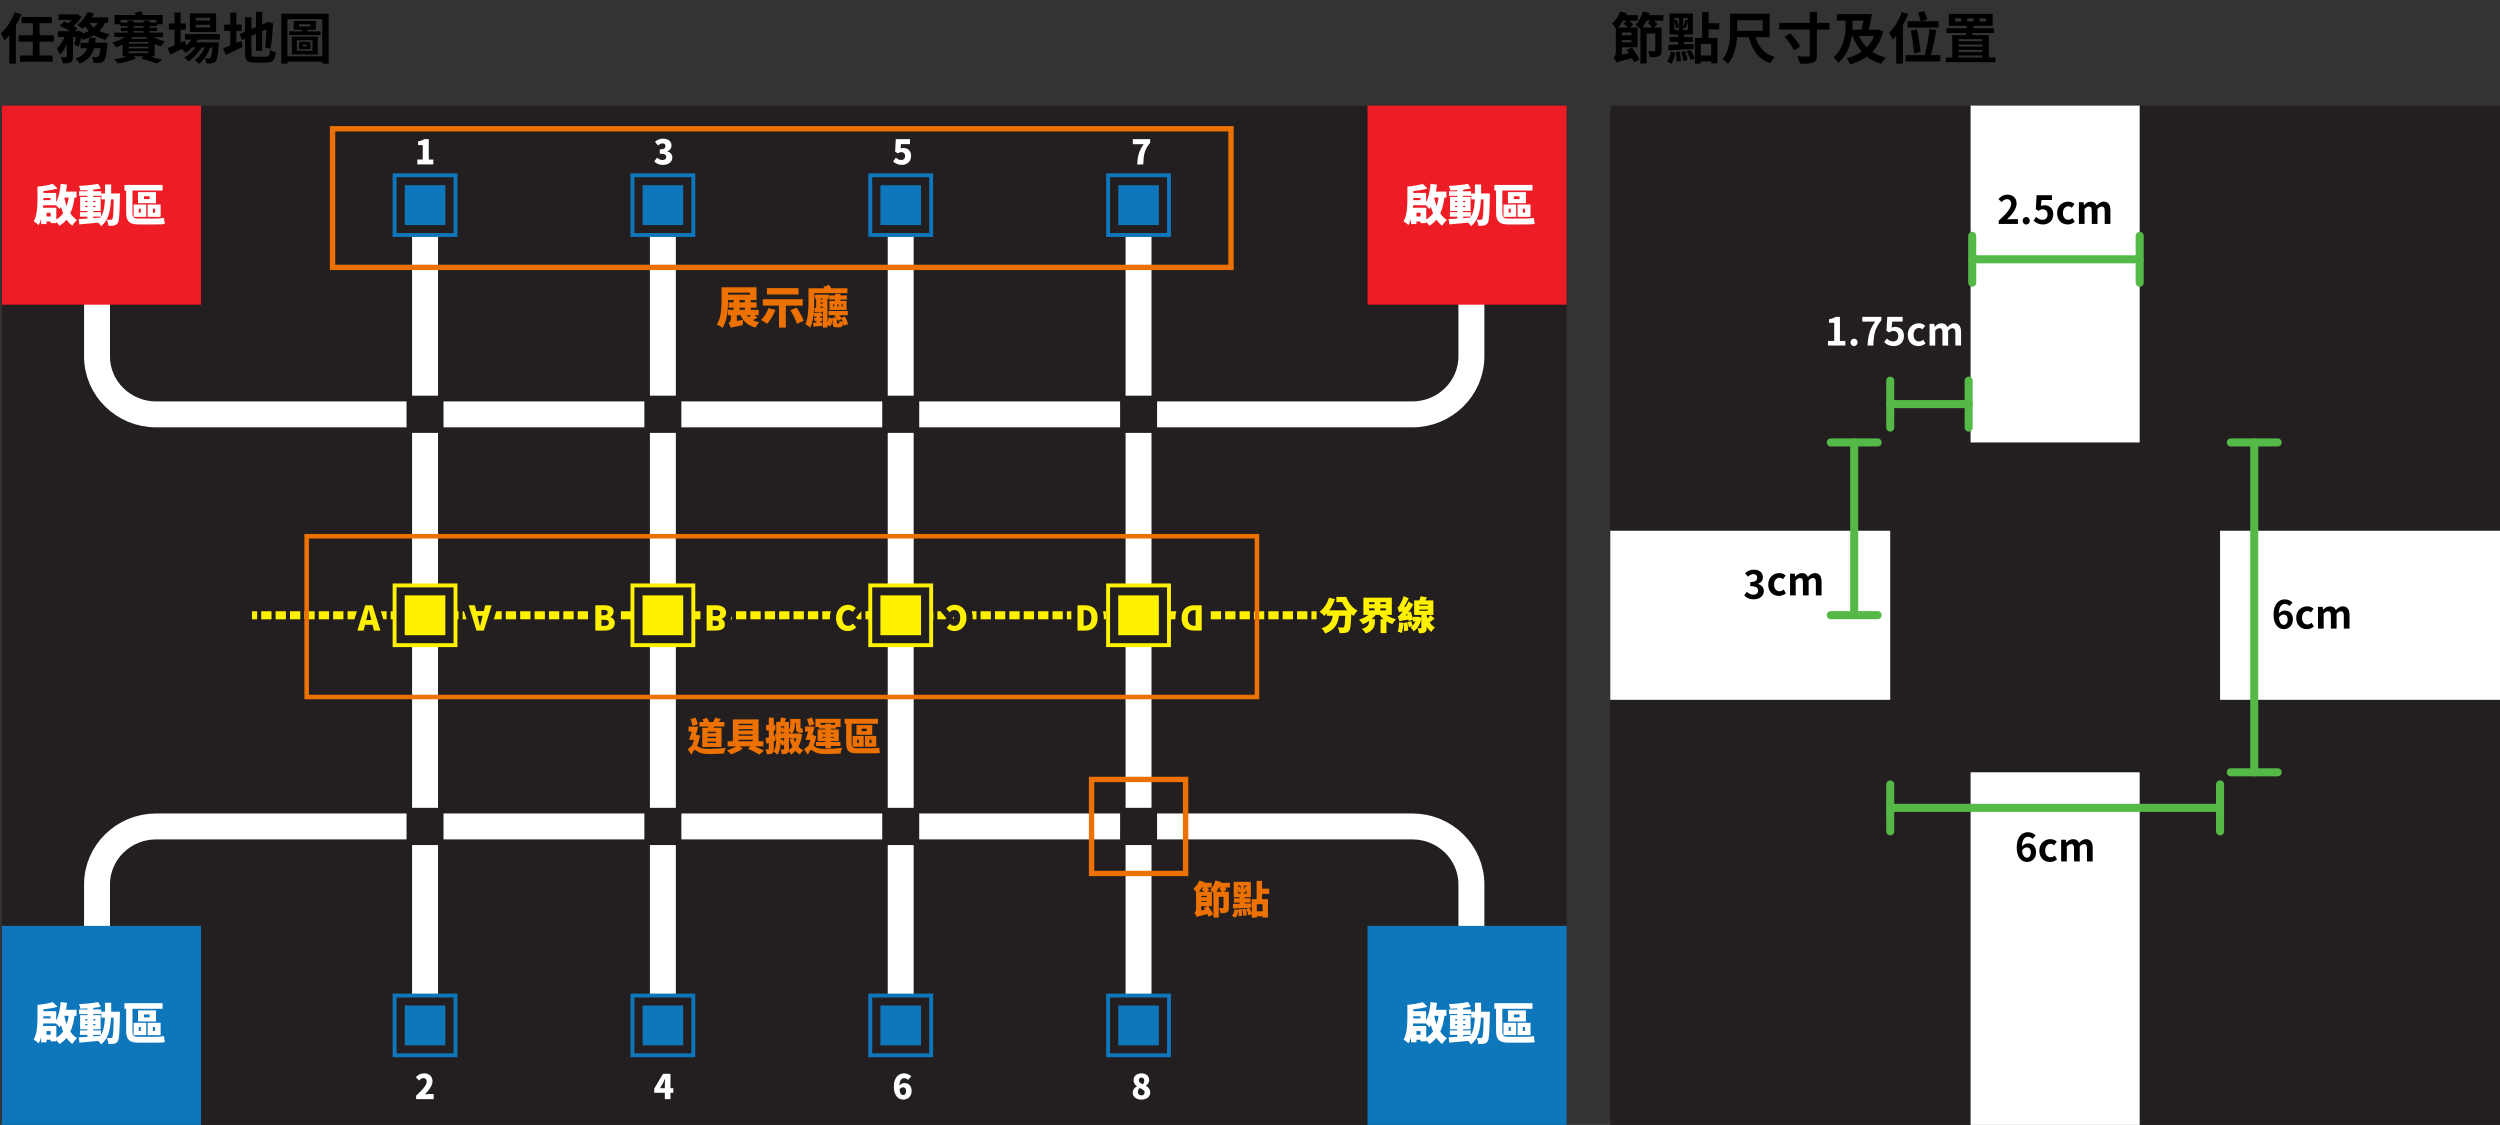
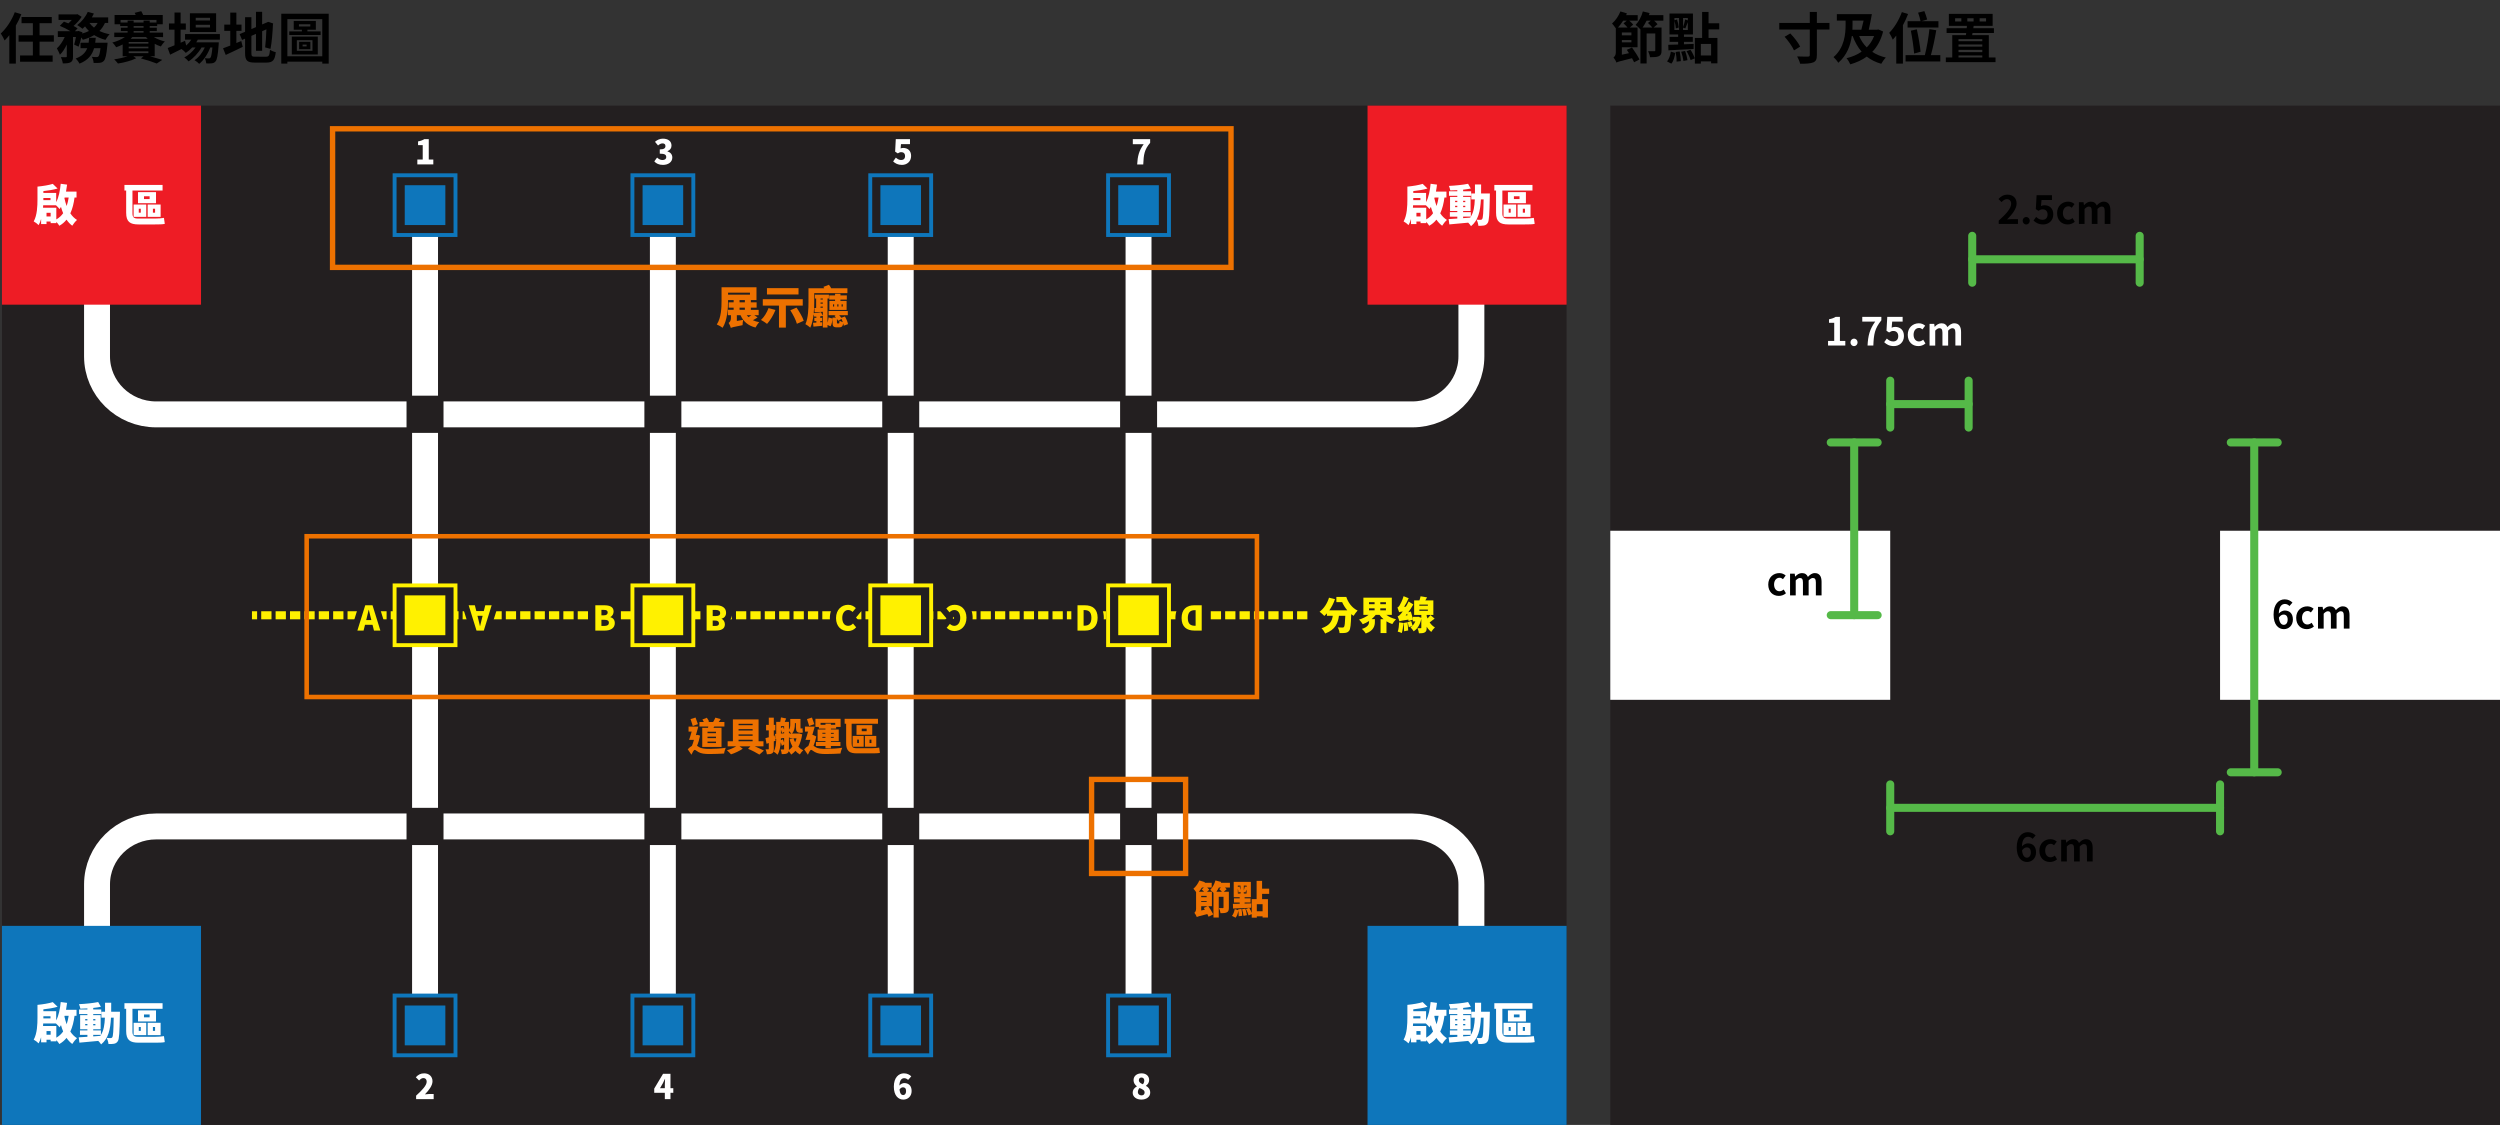
<svg xmlns="http://www.w3.org/2000/svg" version="1.1" id="圖層_1" x="0px" y="0px" width="930px" height="418.484px" viewBox="0 0 930 418.484" enable-background="new 0 0 930 418.484" xml:space="preserve">
  <rect x="0" y="0" width="930" height="418.484" fill="#333333" stroke="none" />
  <g>
    <rect x="0.727" y="39.285" fill="#231F20" width="582.046" height="379.199" />
    <path fill="none" stroke="#FFFFFF" stroke-width="9.645" stroke-miterlimit="10" d="M547.358,76.725v55.854   c0,11.914-9.847,21.572-21.991,21.572H58.085c-12.145,0-21.99-9.658-21.99-21.572V76.725" />
    <path fill="none" stroke="#FFFFFF" stroke-width="9.645" stroke-miterlimit="10" d="M36.096,384.863v-55.854   c0-11.914,9.845-21.571,21.99-21.571h467.282c12.146,0,21.991,9.657,21.991,21.571v55.854" />
    <rect x="0.727" y="39.285" fill="#EE1C25" width="74.052" height="74.052" />
    <rect x="0.727" y="344.432" fill="#0E76BB" width="74.052" height="74.052" />
    <rect x="508.722" y="39.285" fill="#EE1C25" width="74.053" height="74.052" />
    <rect x="508.722" y="344.432" fill="#0E76BB" width="74.053" height="74.052" />
    <line fill="none" stroke="#FFFFFF" stroke-width="9.645" stroke-miterlimit="10" x1="158.117" y1="87.423" x2="158.117" y2="370.347" />
    <line fill="none" stroke="#FFFFFF" stroke-width="9.645" stroke-miterlimit="10" x1="246.59" y1="87.423" x2="246.59" y2="370.347" />
    <line fill="none" stroke="#FFFFFF" stroke-width="9.645" stroke-miterlimit="10" x1="335.063" y1="87.423" x2="335.063" y2="370.347" />
    <line fill="none" stroke="#FFFFFF" stroke-width="9.645" stroke-miterlimit="10" x1="423.537" y1="87.423" x2="423.537" y2="370.347" />
    <rect x="151.229" y="147.191" fill="#231F20" width="13.757" height="13.842" />
    <rect x="239.712" y="147.191" fill="#231F20" width="13.756" height="13.842" />
    <rect x="328.195" y="147.191" fill="#231F20" width="13.756" height="13.842" />
    <rect x="416.678" y="147.191" fill="#231F20" width="13.756" height="13.842" />
    <rect x="151.229" y="300.515" fill="#231F20" width="13.757" height="13.842" />
    <rect x="239.712" y="300.515" fill="#231F20" width="13.756" height="13.842" />
    <rect x="328.195" y="300.515" fill="#231F20" width="13.756" height="13.842" />
    <rect x="416.678" y="300.515" fill="#231F20" width="13.756" height="13.842" />
    <g>
      <g>
        <rect x="146.79" y="65.2" fill="#231F20" stroke="#0E76BB" stroke-width="1.451" stroke-miterlimit="10" width="22.654" height="22.223" />
        <rect x="150.566" y="68.904" fill="#0E76BB" width="15.103" height="14.814" />
      </g>
      <g>
        <rect x="235.264" y="65.2" fill="#231F20" stroke="#0E76BB" stroke-width="1.451" stroke-miterlimit="10" width="22.653" height="22.223" />
        <rect x="239.039" y="68.904" fill="#0E76BB" width="15.103" height="14.814" />
      </g>
      <g>
        <rect x="323.737" y="65.2" fill="#231F20" stroke="#0E76BB" stroke-width="1.451" stroke-miterlimit="10" width="22.652" height="22.223" />
        <rect x="327.513" y="68.904" fill="#0E76BB" width="15.103" height="14.814" />
      </g>
      <g>
        <rect x="412.209" y="65.2" fill="#231F20" stroke="#0E76BB" stroke-width="1.451" stroke-miterlimit="10" width="22.653" height="22.223" />
        <rect x="415.985" y="68.904" fill="#0E76BB" width="15.102" height="14.814" />
      </g>
    </g>
    <g>
      <g>
        <rect x="146.79" y="370.347" fill="#231F20" stroke="#0E76BB" stroke-width="1.451" stroke-miterlimit="10" width="22.654" height="22.223" />
        <rect x="150.566" y="374.051" fill="#0E76BB" width="15.103" height="14.815" />
      </g>
      <g>
        <rect x="235.264" y="370.347" fill="#231F20" stroke="#0E76BB" stroke-width="1.451" stroke-miterlimit="10" width="22.653" height="22.223" />
        <rect x="239.039" y="374.051" fill="#0E76BB" width="15.103" height="14.815" />
      </g>
      <g>
        <rect x="323.737" y="370.347" fill="#231F20" stroke="#0E76BB" stroke-width="1.451" stroke-miterlimit="10" width="22.652" height="22.223" />
        <rect x="327.513" y="374.051" fill="#0E76BB" width="15.103" height="14.815" />
      </g>
      <g>
        <rect x="412.209" y="370.347" fill="#231F20" stroke="#0E76BB" stroke-width="1.451" stroke-miterlimit="10" width="22.653" height="22.223" />
        <rect x="415.985" y="374.051" fill="#0E76BB" width="15.102" height="14.815" />
      </g>
    </g>
    <g>
      <g>
        <line fill="none" stroke="#FFF100" stroke-width="3" stroke-miterlimit="10" x1="93.726" y1="228.885" x2="95.644" y2="228.885" />
        <line fill="none" stroke="#FFF100" stroke-width="3" stroke-miterlimit="10" stroke-dasharray="3.823,1.529" x1="97.173" y1="228.885" x2="487.091" y2="228.885" />
-         <line fill="none" stroke="#FFF100" stroke-width="3" stroke-miterlimit="10" x1="487.855" y1="228.885" x2="489.773" y2="228.885" />
      </g>
    </g>
    <g>
      <g>
        <rect x="146.79" y="217.773" fill="#231F20" stroke="#FFF100" stroke-width="1.451" stroke-miterlimit="10" width="22.654" height="22.223" />
        <rect x="150.566" y="221.477" fill="#FFF100" width="15.103" height="14.814" />
      </g>
      <g>
        <rect x="235.264" y="217.773" fill="#231F20" stroke="#FFF100" stroke-width="1.451" stroke-miterlimit="10" width="22.653" height="22.223" />
        <rect x="239.039" y="221.477" fill="#FFF100" width="15.103" height="14.814" />
      </g>
      <g>
        <rect x="323.737" y="217.773" fill="#231F20" stroke="#FFF100" stroke-width="1.451" stroke-miterlimit="10" width="22.652" height="22.223" />
        <rect x="327.513" y="221.477" fill="#FFF100" width="15.103" height="14.814" />
      </g>
      <g>
        <rect x="412.209" y="217.773" fill="#231F20" stroke="#FFF100" stroke-width="1.451" stroke-miterlimit="10" width="22.653" height="22.223" />
        <rect x="415.985" y="221.477" fill="#FFF100" width="15.102" height="14.814" />
      </g>
    </g>
    <g>
      <g>
        <path fill="#FFF100" d="M138.577,232.414h-2.785l-0.544,2.165h-2.305l2.925-9.419h2.709l2.925,9.419h-2.38L138.577,232.414z      M138.146,230.667l-0.203-0.798c-0.253-0.937-0.493-2.064-0.747-3.025h-0.05c-0.228,0.987-0.481,2.089-0.722,3.025l-0.203,0.798     H138.146z" />
      </g>
      <g>
        <polygon fill="#231F20" points="137.328,236.88 137.185,236.311 137.042,236.88 129.818,236.88 134.172,222.858 140.272,222.858      144.626,236.88    " />
      </g>
      <g>
        <path fill="#FFF100" d="M138.577,232.414h-2.785l-0.544,2.165h-2.305l2.925-9.419h2.709l2.925,9.419h-2.38L138.577,232.414z      M138.146,230.667l-0.203-0.798c-0.253-0.937-0.493-2.064-0.747-3.025h-0.05c-0.228,0.987-0.481,2.089-0.722,3.025l-0.203,0.798     H138.146z" />
      </g>
    </g>
    <g>
      <g>
        <path fill="#FFF100" d="M180.517,225.159h2.38l-2.924,9.419h-2.709l-2.925-9.419h2.304l0.545,2.166h2.785L180.517,225.159z      M177.617,229.071l0.203,0.798c0.24,0.938,0.493,2.039,0.722,3.026h0.05c0.253-0.962,0.494-2.09,0.747-3.026l0.202-0.798H177.617     z" />
      </g>
      <g>
        <polygon fill="#231F20" points="175.568,236.88 171.214,222.858 178.437,222.858 178.579,223.424 178.722,222.858      186.021,222.858 181.668,236.88    " />
      </g>
      <g>
        <path fill="#FFF100" d="M180.517,225.159h2.38l-2.924,9.419h-2.709l-2.925-9.419h2.304l0.545,2.166h2.785L180.517,225.159z      M177.617,229.071l0.203,0.798c0.24,0.938,0.493,2.039,0.722,3.026h0.05c0.253-0.962,0.494-2.09,0.747-3.026l0.202-0.798H177.617     z" />
      </g>
    </g>
    <g>
      <g>
        <path fill="#FFF100" d="M221.462,225.159h3.292c1.951,0,3.508,0.519,3.508,2.329c0,0.835-0.469,1.748-1.228,2.038v0.051     c0.95,0.252,1.671,0.962,1.671,2.216c0,1.925-1.633,2.785-3.684,2.785h-3.558L221.462,225.159L221.462,225.159z M224.666,228.894     c0.962,0,1.393-0.417,1.393-1.063c0-0.671-0.443-0.95-1.393-0.95h-0.937v2.014H224.666z M224.855,232.844     c1.089,0,1.646-0.393,1.646-1.202c0-0.772-0.544-1.076-1.646-1.076h-1.127v2.278H224.855z" />
      </g>
      <g>
        <path fill="#231F20" d="M219.161,236.88v-14.021h5.593c5.39,0,5.809,3.544,5.809,4.63c0,0.586-0.111,1.159-0.313,1.688     c0.488,0.731,0.756,1.625,0.756,2.618c0,3.042-2.405,5.086-5.985,5.086H219.161z" />
      </g>
      <g>
        <path fill="#FFF100" d="M221.462,225.159h3.292c1.951,0,3.508,0.519,3.508,2.329c0,0.835-0.469,1.748-1.228,2.038v0.051     c0.95,0.252,1.671,0.962,1.671,2.216c0,1.925-1.633,2.785-3.684,2.785h-3.558L221.462,225.159L221.462,225.159z M224.666,228.894     c0.962,0,1.393-0.417,1.393-1.063c0-0.671-0.443-0.95-1.393-0.95h-0.937v2.014H224.666z M224.855,232.844     c1.089,0,1.646-0.393,1.646-1.202c0-0.772-0.544-1.076-1.646-1.076h-1.127v2.278H224.855z" />
      </g>
    </g>
    <g>
      <g>
        <path fill="#FFF100" d="M262.858,225.159h3.558c2.051,0,3.684,0.861,3.684,2.786c0,1.252-0.722,1.961-1.671,2.215v0.05     c0.759,0.292,1.229,1.202,1.229,2.038c0,1.811-1.558,2.33-3.508,2.33h-3.292V225.159L262.858,225.159z M265.125,226.894v2.279     h1.126c1.102,0,1.646-0.304,1.646-1.078c0-0.81-0.557-1.201-1.646-1.201H265.125z M265.125,230.844v2.014h0.937     c0.949,0,1.393-0.278,1.393-0.949c0-0.646-0.431-1.063-1.393-1.063L265.125,230.844L265.125,230.844z" />
      </g>
      <g>
        <path fill="#231F20" d="M260.557,236.88v-14.021h5.859c3.58,0,5.985,2.044,5.985,5.087c0,0.992-0.268,1.885-0.756,2.616     c0.203,0.528,0.313,1.102,0.313,1.688c0,1.086-0.419,4.631-5.81,4.631H260.557z" />
      </g>
      <g>
        <path fill="#FFF100" d="M262.858,225.159h3.558c2.051,0,3.684,0.861,3.684,2.786c0,1.252-0.722,1.961-1.671,2.215v0.05     c0.759,0.292,1.229,1.202,1.229,2.038c0,1.811-1.558,2.33-3.508,2.33h-3.292V225.159L262.858,225.159z M265.125,226.894v2.279     h1.126c1.102,0,1.646-0.304,1.646-1.078c0-0.81-0.557-1.201-1.646-1.201H265.125z M265.125,230.844v2.014h0.937     c0.949,0,1.393-0.278,1.393-0.949c0-0.646-0.431-1.063-1.393-1.063L265.125,230.844L265.125,230.844z" />
      </g>
    </g>
    <g>
      <g>
        <path fill="#FFF100" d="M311.003,229.919c0-3.14,2.101-4.937,4.493-4.937c1.228,0,2.217,0.568,2.861,1.228l-1.19,1.444     c-0.467-0.432-0.962-0.735-1.633-0.735c-1.214,0-2.215,1.089-2.215,2.926c0,1.873,0.86,2.963,2.19,2.963     c0.748,0,1.354-0.381,1.797-0.861l1.19,1.417c-0.799,0.924-1.849,1.393-3.076,1.393     C313.028,234.756,311.003,233.111,311.003,229.919z" />
      </g>
      <g>
        <path fill="#231F20" d="M315.422,237.057c-3.957,0-6.72-2.936-6.72-7.139c0-4.193,2.856-7.238,6.794-7.238     c1.695,0,3.295,0.683,4.506,1.92l1.446,1.478l-3.003,3.645l3.076,3.663l-1.282,1.483     C319.001,236.3,317.336,237.057,315.422,237.057z M315.665,229.398c-0.025,0.111-0.044,0.26-0.044,0.445     c0,0.206,0.017,0.369,0.04,0.494l0.471-0.51L315.665,229.398z" />
      </g>
      <g>
        <path fill="#FFF100" d="M311.003,229.919c0-3.14,2.101-4.937,4.493-4.937c1.228,0,2.217,0.568,2.861,1.228l-1.19,1.444     c-0.467-0.432-0.962-0.735-1.633-0.735c-1.214,0-2.215,1.089-2.215,2.926c0,1.873,0.86,2.963,2.19,2.963     c0.748,0,1.354-0.381,1.797-0.861l1.19,1.417c-0.799,0.924-1.849,1.393-3.076,1.393     C313.028,234.756,311.003,233.111,311.003,229.919z" />
      </g>
    </g>
    <g>
      <g>
        <path fill="#FFF100" d="M359.523,229.818c0,3.139-2.103,4.938-4.494,4.938c-1.229,0-2.217-0.569-2.861-1.229l1.19-1.443     c0.467,0.43,0.961,0.734,1.633,0.734c1.214,0,2.215-1.09,2.215-2.924c0-1.874-0.862-2.963-2.191-2.963     c-0.747,0-1.353,0.38-1.797,0.86l-1.189-1.418c0.798-0.924,1.849-1.393,3.075-1.393     C357.498,224.982,359.523,226.628,359.523,229.818z" />
      </g>
      <g>
        <path fill="#231F20" d="M355.029,237.057c-1.695,0-3.296-0.683-4.508-1.922l-1.444-1.478l3.003-3.642l-3.075-3.664l1.281-1.483     c1.237-1.433,2.903-2.189,4.817-2.189c3.957,0,6.722,2.936,6.722,7.139C361.825,233.945,358.903,237.057,355.029,237.057z      M354.861,230.339c0.024-0.111,0.044-0.259,0.044-0.444c0-0.206-0.018-0.369-0.04-0.494l-0.472,0.51L354.861,230.339z" />
      </g>
      <g>
        <path fill="#FFF100" d="M359.523,229.818c0,3.139-2.103,4.938-4.494,4.938c-1.229,0-2.217-0.569-2.861-1.229l1.19-1.443     c0.467,0.43,0.961,0.734,1.633,0.734c1.214,0,2.215-1.09,2.215-2.924c0-1.874-0.862-2.963-2.191-2.963     c-0.747,0-1.353,0.38-1.797,0.86l-1.189-1.418c0.798-0.924,1.849-1.393,3.075-1.393     C357.498,224.982,359.523,226.628,359.523,229.818z" />
      </g>
    </g>
    <g>
      <g>
        <path fill="#FFF100" d="M400.833,225.159h2.71c2.874,0,4.773,1.38,4.773,4.659s-1.899,4.76-4.647,4.76h-2.836V225.159z      M403.405,232.756c1.518,0,2.594-0.696,2.594-2.938c0-2.242-1.076-2.862-2.594-2.862h-0.305v5.8H403.405z" />
      </g>
      <g>
        <path fill="#231F20" d="M398.532,236.88v-14.021h5.012c4.364,0,7.074,2.667,7.074,6.96c0,4.29-2.728,7.062-6.948,7.062H398.532z" />
      </g>
      <g>
        <path fill="#FFF100" d="M400.833,225.159h2.71c2.874,0,4.773,1.38,4.773,4.659s-1.899,4.76-4.647,4.76h-2.836V225.159z      M403.405,232.756c1.518,0,2.594-0.696,2.594-2.938c0-2.242-1.076-2.862-2.594-2.862h-0.305v5.8H403.405z" />
      </g>
    </g>
    <g>
      <g>
        <path fill="#FFF100" d="M447.036,234.579h-2.71c-2.874,0-4.772-1.379-4.772-4.659s1.899-4.761,4.646-4.761h2.836V234.579z      M444.465,226.983c-1.519,0-2.594,0.696-2.594,2.937s1.075,2.86,2.594,2.86h0.304v-5.797H444.465z" />
      </g>
      <g>
        <path fill="#231F20" d="M444.326,236.88c-4.363,0-7.074-2.667-7.074-6.96c0-4.29,2.727-7.062,6.948-7.062h5.138v14.021H444.326z" />
      </g>
      <g>
        <path fill="#FFF100" d="M447.036,234.579h-2.71c-2.874,0-4.772-1.379-4.772-4.659s1.899-4.761,4.646-4.761h2.836V234.579z      M444.465,226.983c-1.519,0-2.594,0.696-2.594,2.937s1.075,2.86,2.594,2.86h0.304v-5.797H444.465z" />
      </g>
    </g>
    <g>
      <path fill="#FFFFFF" d="M155.25,59.35h1.999v-5.352h-1.733v-1.392c1.012-0.189,1.669-0.442,2.327-0.848h1.657v7.591h1.695v1.82    h-5.945V59.35z" />
    </g>
    <g>
      <path fill="#FFFFFF" d="M154.793,407.582c2.353-2.138,3.934-3.846,3.934-5.212c0-0.86-0.481-1.328-1.227-1.328    c-0.645,0-1.151,0.43-1.594,0.911l-1.227-1.215c0.923-0.975,1.784-1.454,3.125-1.454c1.821,0,3.086,1.163,3.086,2.96    c0,1.619-1.392,3.402-2.833,4.857c0.468-0.063,1.113-0.128,1.531-0.128h1.733v1.897h-6.527L154.793,407.582L154.793,407.582z" />
    </g>
    <g>
      <path fill="#FFFFFF" d="M243.399,60.033l1.037-1.417c0.569,0.544,1.227,0.911,1.961,0.911c0.873,0,1.442-0.367,1.442-1.075    c0-0.81-0.43-1.29-2.403-1.29V55.58c1.606,0,2.112-0.493,2.112-1.239c0-0.646-0.379-1-1.075-1c-0.632,0-1.113,0.291-1.683,0.784    l-1.138-1.379c0.873-0.733,1.809-1.164,2.922-1.164c1.948,0,3.226,0.911,3.226,2.593c0,0.937-0.506,1.669-1.518,2.074v0.063    c1.05,0.315,1.821,1.074,1.821,2.29c0,1.758-1.606,2.744-3.479,2.744C245.132,61.349,244.083,60.83,243.399,60.033z" />
    </g>
    <g>
      <path fill="#FFFFFF" d="M250.468,406.519h-1.05v2.353h-2.1v-2.353h-3.947v-1.558l3.276-5.502h2.77v5.352h1.05L250.468,406.519    L250.468,406.519z M247.318,404.811v-1.379c0-0.596,0.063-1.492,0.088-2.088h-0.051c-0.24,0.531-0.493,1.075-0.759,1.606    l-1.075,1.859L247.318,404.811L247.318,404.811z" />
    </g>
    <g>
      <path fill="#FFFFFF" d="M332.244,60.045l1.023-1.417c0.531,0.506,1.189,0.898,1.937,0.898c0.911,0,1.479-0.493,1.479-1.467    c0-0.949-0.568-1.455-1.379-1.455c-0.519,0-0.771,0.101-1.328,0.455l-0.986-0.646l0.24-4.655h5.287v1.872h-3.352l-0.139,1.595    c0.341-0.14,0.619-0.19,0.974-0.19c1.594,0,2.935,0.937,2.935,2.973c0,2.113-1.594,3.34-3.402,3.34    C334.027,61.349,332.99,60.779,332.244,60.045z" />
    </g>
    <g>
      <path fill="#FFFFFF" d="M337.808,401.737c-0.303-0.328-0.885-0.657-1.403-0.657c-0.975,0-1.746,0.695-1.834,2.745    c0.468-0.595,1.265-0.924,1.796-0.924c1.567,0,2.758,0.911,2.758,2.96c0,1.999-1.417,3.188-3.099,3.188    c-1.771,0-3.518-1.379-3.518-4.807c0-3.402,1.796-4.958,3.744-4.958c1.24,0,2.15,0.519,2.745,1.125L337.808,401.737z     M337.063,405.861c0-1.037-0.507-1.379-1.127-1.379c-0.468,0-0.948,0.228-1.327,0.848c0.189,1.568,0.771,2.037,1.365,2.037    C336.569,407.367,337.063,406.923,337.063,405.861z" />
    </g>
    <g>
      <path fill="#FFFFFF" d="M425.454,53.632h-4.048V51.76h6.451v1.366c-2.176,2.593-2.403,4.364-2.568,8.045h-2.264    C423.202,58.072,423.683,56.086,425.454,53.632z" />
    </g>
    <g>
      <path fill="#FFFFFF" d="M421.365,406.532c0-1.177,0.671-1.91,1.543-2.379v-0.063c-0.734-0.544-1.228-1.266-1.228-2.265    c0-1.568,1.24-2.542,2.985-2.542c1.695,0,2.821,0.986,2.821,2.517c0,0.898-0.544,1.646-1.189,2.087v0.063    c0.898,0.468,1.581,1.253,1.581,2.543c0,1.454-1.314,2.555-3.289,2.555C422.744,409.048,421.365,408.024,421.365,406.532z     M425.793,406.405c0-0.822-0.721-1.176-1.872-1.67c-0.38,0.367-0.633,0.937-0.633,1.531c0,0.771,0.62,1.214,1.354,1.214    C425.287,407.48,425.793,407.151,425.793,406.405z M425.667,401.953c0-0.684-0.392-1.113-1.063-1.113    c-0.506,0-0.947,0.316-0.947,0.986c0,0.746,0.582,1.151,1.505,1.518C425.515,402.914,425.667,402.433,425.667,401.953z" />
    </g>
    <rect x="114.08" y="199.48" fill="none" stroke="#ED7100" stroke-width="1.692" stroke-miterlimit="10" width="353.496" height="59.802" />
    <rect x="123.716" y="47.912" fill="none" stroke="#ED7100" stroke-width="2" stroke-miterlimit="10" width="334.222" height="51.554" />
    <g>
      <g>
        <path fill="#FFFFFF" d="M27.73,73.479c-0.281,2.192-0.775,4.188-1.567,5.888c0.676,1.006,1.501,1.848,2.491,2.458     c-0.577,0.479-1.385,1.468-1.781,2.144c-0.825-0.626-1.534-1.385-2.128-2.26c-0.726,0.924-1.616,1.684-2.672,2.276     c-0.248-0.43-0.676-0.974-1.122-1.452v0.462H18.84v-0.594h-1.534v0.957h-2.012v-1.881c-0.231,0.824-0.544,1.6-0.924,2.26     c-0.379-0.412-1.336-1.139-1.831-1.369c1.303-2.326,1.402-5.773,1.402-8.198v-4.75c2.045-0.198,4.289-0.561,5.691-1.021     l1.798,1.731c-1.583,0.462-3.497,0.775-5.295,0.957v0.693h4.767v3.431c0.94-1.749,1.435-4.256,1.683-6.846l2.375,0.313     c-0.099,0.875-0.231,1.749-0.396,2.591h3.909v2.21L27.73,73.479L27.73,73.479z M20.95,81.627c1.04-0.594,1.881-1.369,2.541-2.309     c-0.313-0.742-0.578-1.534-0.808-2.359c-0.165,0.297-0.33,0.562-0.512,0.825c-0.264-0.363-0.857-0.989-1.353-1.435h-4.75     c-0.017,0.313-0.033,0.627-0.066,0.939h4.948V81.627z M16.134,73.661v0.511v0.281h2.656v-0.792H16.134z M18.839,80.522V79.17     h-1.534v1.354L18.839,80.522L18.839,80.522z M24.051,73.479l-0.083,0.264c0.215,1.006,0.495,1.979,0.825,2.903     c0.33-0.975,0.577-2.029,0.758-3.167H24.051z" />
-         <path fill="#FFFFFF" d="M44.623,71.978c0,0-0.016,0.742-0.016,1.022c-0.132,6.68-0.248,9.155-0.775,9.93     c-0.413,0.628-0.825,0.825-1.402,0.957c-0.528,0.115-1.287,0.115-2.078,0.1c-0.049-0.66-0.313-1.633-0.693-2.276     c0.66,0.066,1.221,0.066,1.551,0.066c0.247,0,0.396-0.066,0.561-0.297c0.313-0.43,0.445-2.358,0.528-7.308h-1.006     c-0.231,4.454-0.974,7.77-3.679,9.963c-0.214-0.379-0.643-0.891-1.056-1.303c-2.507,0.247-5.08,0.479-7.01,0.644l-0.264-1.979     c0.907-0.049,2.012-0.115,3.233-0.198V80.59h-2.771v-1.666h2.771v-0.429h-2.705V73.25h2.705v-0.413h-3.101v-1.699h3.101v-0.396     c-0.891,0.049-1.781,0.083-2.623,0.099c-0.066-0.479-0.297-1.221-0.512-1.683c2.475-0.116,5.262-0.396,7.143-0.792l1.006,1.765     c-0.857,0.183-1.831,0.313-2.854,0.43v0.577h2.986v1.699h-2.986v0.413h2.771v5.245h-2.771v0.429h2.87v1.666     c1.039-1.648,1.369-3.761,1.484-6.417h-1.303v-2.193h1.353c0-1.039,0-2.161,0-3.349h2.292c0,1.171,0,2.292-0.016,3.349     L44.623,71.978L44.623,71.978z M31.691,75.195h0.825V74.7h-0.825V75.195z M32.516,77.042v-0.495h-0.825v0.495H32.516z      M34.676,74.7v0.495h0.808V74.7H34.676z M35.484,76.547h-0.808v0.495h0.808V76.547z M34.676,81.149     c0.875-0.066,1.749-0.132,2.623-0.198c0.083-0.115,0.165-0.23,0.248-0.363h-2.87L34.676,81.149L34.676,81.149z" />
        <path fill="#FFFFFF" d="M57.755,81.298c1.138,0,2.491-0.099,3.233-0.248c0.066,0.577,0.198,1.666,0.313,2.228     c-0.726,0.198-2.309,0.214-3.678,0.214h-6.087c-3.15,0-4.602-0.957-4.602-4.354v-8.247h-0.643v-2.095h14.186v2.095h-11.2v8.412     c0,1.452,0.413,1.996,2.062,1.996H57.755z M49.706,76.085h4.701v4.585h-4.701V76.085z M58.035,75.591h-6.697v-4.106h6.697V75.591     z M51.619,79.104h0.759v-1.452h-0.759V79.104z M55.66,73.001h-2.095v1.056h2.095V73.001z M59.75,80.671h-4.816v-4.585h4.816     V80.671z M57.689,77.652h-0.808v1.452h0.808V77.652z" />
      </g>
    </g>
    <g>
      <g>
        <path fill="#ED7100" d="M281.826,118.077c-0.561,0.379-1.171,0.742-1.749,1.039c0.676,0.33,1.468,0.577,2.375,0.742     c-0.479,0.462-1.105,1.369-1.402,1.979c-2.821-0.709-4.503-2.227-5.576-4.586h-1.369v2.146l2.342-0.412     c-0.116,0.594-0.215,1.501-0.215,1.979c-3.365,0.66-3.992,0.81-4.354,1.039v0.018c-0.115-0.544-0.544-1.501-0.841-1.897     c0.379-0.264,0.875-0.792,0.875-1.699v-1.171h-1.138v-1.996h2.144v-0.808h-1.864v-1.979h1.864v-0.841h-2.078v0.165     c0,2.953-0.28,7.406-2.029,10.145c-0.479-0.379-1.551-1.007-2.161-1.237c1.65-2.507,1.765-6.269,1.765-8.907v-4.932h12.998v4.767     h-2.095v0.841h2.145v1.979h-2.145v0.808h2.903v1.996h-1.617L281.826,118.077z M270.84,109.615h8.148v-0.742h-8.148V109.615z      M275.112,112.468h1.979v-0.841h-1.979V112.468z M275.112,115.256h1.979v-0.808h-1.979V115.256z M277.785,117.251     c0.181,0.264,0.396,0.512,0.627,0.727c0.379-0.231,0.775-0.479,1.105-0.727H277.785z" />
        <path fill="#ED7100" d="M288.476,115.304c-0.759,1.931-2.012,3.959-3.134,5.181c-0.528-0.43-1.633-1.139-2.26-1.468     c1.155-1.039,2.227-2.755,2.804-4.404L288.476,115.304z M292.335,113.689v8.181h-2.557v-8.181h-6.021v-2.393h14.862v2.393     H292.335z M297.053,109.549h-11.744v-2.375h11.744V109.549z M296.311,114.43c1.039,1.501,2.227,3.48,2.672,4.899l-2.541,1.122     c-0.346-1.353-1.435-3.447-2.441-5.031L296.311,114.43z" />
        <path fill="#ED7100" d="M307.826,120.055c0.214-0.594,0.346-1.286,0.396-1.963l1.468,0.413c-0.099,1.057-0.279,2.178-0.741,2.888     l-1.122-0.513v0.974h-1.732v-4.321c-0.297,0.066-0.627,0.115-0.973,0.147v0.545h0.709v1.22h-0.709v0.479l0.726-0.049l0.033,1.336     c-1.155,0.115-2.26,0.214-3.283,0.297l-0.147-1.435l1.236-0.066v-0.561h-0.759v-1.22h0.759v-0.43c-0.279,0-0.561,0-0.808-0.017     c-0.033-0.23-0.116-0.562-0.215-0.857c-0.214,1.798-0.577,3.612-1.237,4.981c-0.379-0.396-1.336-1.089-1.813-1.303     c1.071-2.359,1.138-5.855,1.138-8.298v-5.063h5.872c-0.099-0.181-0.214-0.346-0.33-0.511l2.062-0.792     c0.313,0.379,0.628,0.856,0.842,1.303h6.037v1.813h-12.339v3.233c0,1.204-0.032,2.689-0.197,4.207     c0.924-0.05,1.979-0.182,2.688-0.363l0.709,1.336v-1.484c-1.089,0.065-2.128,0.132-3.052,0.197l-0.115-1.6l0.676-0.017v-3.514     h-0.462v-1.435h5.212v1.435h-0.527v9.006H307.826z M305.236,111.05v0.379h0.857v-0.379H305.236z M305.236,112.963h0.857v-0.429     h-0.857V112.963z M306.094,114.464v-0.396h-0.857v0.429L306.094,114.464z M313.88,121.161c-0.033-0.264-0.099-0.561-0.198-0.891     c-0.197,1.171-0.609,1.501-1.468,1.501h-0.924c-1.319,0-1.583-0.446-1.583-1.831v-1.782h1.287     c-0.182-0.23-0.379-0.445-0.577-0.626l0.478-0.281h-2.654v-1.55h7.142v1.55h-3.217c0.297,0.313,0.594,0.66,0.792,0.957     l1.353-0.479c0.528,0.891,1.022,2.062,1.139,2.854L313.88,121.161z M312.643,111.462v0.479h2.293v3.364h-6.399v-3.364h2.11     v-0.479h-2.178v-1.583h2.178v-0.594h1.996v0.594h2.375v1.583H312.643z M310.3,113.21h-0.412v0.809h0.412V113.21z M312,120.32     c0.214,0,0.28-0.116,0.313-1.039c0.248,0.214,0.793,0.429,1.222,0.544c-0.148-0.412-0.33-0.825-0.511-1.204l-1.222,0.726     c-0.099-0.214-0.264-0.479-0.462-0.741v1.336c0,0.346,0.033,0.379,0.231,0.379H312z M311.9,113.21h-0.43v0.809h0.43V113.21z      M313.071,114.019h0.445v-0.809h-0.445V114.019z" />
      </g>
    </g>
    <g>
      <g>
        <path fill="#ED7100" d="M260.411,273.668c-0.245,1.342-0.635,2.67-1.111,3.769c0.202,0.13,0.447,0.303,0.75,0.476     c0.967,0.606,2.367,0.679,4.042,0.679c1.559,0,4.288-0.158,5.89-0.418c-0.231,0.563-0.577,1.587-0.606,2.137     c-1.256,0.086-3.709,0.188-5.384,0.188c-1.935,0-3.133-0.159-4.172-0.736c-0.606-0.346-1.111-0.808-1.4-0.808     c-0.346,0-0.866,1.025-1.198,1.804l-1.386-2.021c0.505-0.563,1.054-0.996,1.559-1.285c0.289-0.649,0.534-1.429,0.736-2.223     h-1.804c0.317-0.853,0.664-1.964,0.967-3.075h-1.155v-1.862h3.637c-0.274,1.011-0.592,2.137-0.895,3.147h0.361l0.303-0.072     L260.411,273.668z M257.712,270.074c-0.173-0.678-0.578-1.761-0.823-2.569l1.848-0.578c0.289,0.794,0.664,1.79,0.88,2.454     L257.712,270.074z M263.385,270.752c0.043-0.159,0.072-0.332,0.101-0.491h-3.306v-1.674h1.646     c-0.173-0.316-0.361-0.664-0.534-0.938l1.66-0.649c0.274,0.434,0.664,1.025,0.866,1.386l-0.477,0.202h1.935     c0.303-0.505,0.649-1.14,0.837-1.631l2.006,0.548c-0.26,0.391-0.52,0.75-0.765,1.083h2.122v1.674h-3.796     c-0.086,0.174-0.173,0.332-0.26,0.491h2.988v7.117h-7.174v-7.117L263.385,270.752L263.385,270.752z M266.344,272.196h-3.146     v0.548h3.146V272.196z M266.344,274.029h-3.146v0.548h3.146V274.029z M266.344,275.877h-3.146v0.548h3.146V275.877z" />
        <path fill="#ED7100" d="M280.75,277.624c1.285,0.549,2.598,1.155,3.421,1.604l-1.674,1.486c-0.953-0.605-2.656-1.516-4.215-2.15     l0.88-0.938h-4.085l1.241,0.896c-1.14,0.778-2.944,1.646-4.388,2.093c-0.346-0.419-1.025-1.097-1.516-1.501     c1.169-0.317,2.526-0.924,3.479-1.487h-3.205v-1.876h1.949v-8.127h9.556v8.127h1.819v1.876L280.75,277.624L280.75,277.624z      M274.745,269.266v0.52h5.226v-0.52H274.745z M279.971,271.244h-5.226v0.505h5.226V271.244z M274.745,273.207v0.521h5.226v-0.521     H274.745z M274.745,275.747h5.226v-0.563h-5.226V275.747z" />
        <path fill="#ED7100" d="M287.852,278.547c0,0.866-0.115,1.357-0.592,1.66c-0.462,0.317-1.097,0.39-1.978,0.39     c-0.043-0.505-0.26-1.313-0.491-1.848c0.404,0.029,0.837,0.029,0.981,0.016c0.159,0,0.217-0.044,0.217-0.218v-2.136l-0.837,0.274     l-0.404-2.094c0.361-0.086,0.78-0.201,1.242-0.332v-2.555h-1.011v-2.05h1.011v-2.67h1.862v2.67h0.578v2.05h-0.578v1.992     l0.318-0.102l0.361,1.949l-0.679,0.231V278.547z M298.418,273.192c-0.274,1.805-0.75,3.334-1.443,4.59     c0.52,0.549,1.125,0.996,1.833,1.299c-0.418,0.361-0.98,1.083-1.256,1.573c-0.621-0.346-1.169-0.794-1.646-1.328     c-0.476,0.534-0.996,0.996-1.588,1.386c-0.202-0.36-0.563-0.895-0.909-1.271c-0.086,0.36-0.246,0.605-0.534,0.778     c-0.491,0.289-1.14,0.318-2.064,0.318c-0.029-0.477-0.217-1.271-0.419-1.747c0.419,0.029,0.924,0.029,1.083,0.029     c0.159-0.016,0.216-0.059,0.216-0.231v-1.646l-0.852,0.505c-0.087-0.361-0.231-0.866-0.404-1.356     c-0.115,1.675-0.433,3.45-1.198,4.662c-0.289-0.332-1.054-0.938-1.443-1.14c0.78-1.285,0.924-3.118,0.953-4.735l-0.289,0.029     l-0.145-1.891l0.433-0.029v-4.46h1.501c0.115-0.563,0.231-1.169,0.274-1.66l1.935,0.404c-0.188,0.418-0.361,0.852-0.534,1.256     h1.559v2.887c0.447-0.605,0.491-1.313,0.491-1.992v-1.978h3.811v3.045c0,0.39,0,0.505,0.072,0.505h0.13     c0.159,0,0.375-0.029,0.52-0.101c0.029,0.446,0.087,1.184,0.146,1.588c-0.217,0.086-0.418,0.114-0.664,0.114h-0.145     c-1.487,0-1.761-0.592-1.761-2.136v-1.458h-0.39v0.462c0,1.142-0.188,2.526-1.083,3.421h2.338l0.317-0.058L298.418,273.192z      M291.215,274.982c0.159,0.375,0.347,0.822,0.477,1.227v-1.688l-1.184,0.145c-0.015,0.231-0.015,0.462-0.029,0.707     L291.215,274.982z M290.508,270.825l0.779-0.418c0.13,0.303,0.274,0.635,0.404,0.967v-1.242h-1.184L290.508,270.825     L290.508,270.825z M290.508,272.875l1.184-0.086v-0.534l-0.765,0.462c-0.086-0.332-0.245-0.822-0.418-1.271L290.508,272.875     L290.508,272.875z M293.482,278.605c0,0.145,0,0.273-0.015,0.39c0.491-0.332,0.938-0.751,1.328-1.256     c-0.448-0.81-0.809-1.732-1.083-2.729l1.472-0.346c0.159,0.505,0.361,0.981,0.592,1.443c0.217-0.462,0.39-0.953,0.534-1.458     h-2.627v-0.375l-0.202,0.014L293.482,278.605L293.482,278.605z M294.362,272.888c-0.202-0.273-0.577-0.663-0.88-0.924v0.679     l0.245-0.015v0.26H294.362z" />
        <path fill="#ED7100" d="M303.644,273.957c-0.216,1.155-0.563,2.411-1.01,3.508c0.202,0.13,0.434,0.274,0.723,0.447     c0.967,0.606,2.366,0.679,4.042,0.679c1.559,0,4.286-0.159,5.889-0.418c-0.231,0.563-0.578,1.587-0.606,2.137     c-1.256,0.086-3.709,0.188-5.384,0.188c-1.935,0-3.132-0.159-4.172-0.736c-0.606-0.346-1.111-0.808-1.4-0.808     c-0.346,0-0.865,1.025-1.197,1.804l-1.387-2.021c0.506-0.563,1.068-1.011,1.573-1.285c0.289-0.664,0.534-1.458,0.708-2.223h-1.79     c0.317-0.853,0.664-1.964,0.967-3.075h-1.154v-1.862h3.637c-0.274,1.011-0.592,2.122-0.896,3.133l0.218-0.043L303.644,273.957z      M301.017,270.074c-0.173-0.678-0.577-1.761-0.822-2.569l1.848-0.578c0.289,0.794,0.664,1.79,0.88,2.454L301.017,270.074z      M304.611,270.42h-1.271v-3.031h9.368v3.031h-1.66v0.621h-1.949v0.332h2.916v4.33h-2.916v0.318h3.537v1.486h-3.537v0.837h-2.034     v-0.837h-3.537v-1.486h3.537v-0.318h-2.916v-4.33h2.916v-0.332h-2.454L304.611,270.42L304.611,270.42z M305.247,268.905v0.722     h1.819v-0.448h2.034v0.448h1.603v-0.722H305.247z M305.925,272.961h1.142v-0.347h-1.142V272.961z M307.065,274.462v-0.347h-1.142     v0.347H307.065z M309.101,272.615v0.347h1.055v-0.347H309.101z M310.154,274.116H309.1v0.347h1.055V274.116z" />
        <path fill="#ED7100" d="M324.229,278.331c0.996,0,2.181-0.087,2.829-0.217c0.059,0.505,0.174,1.458,0.274,1.949     c-0.635,0.173-2.021,0.188-3.219,0.188h-5.326c-2.757,0-4.027-0.837-4.027-3.811v-7.218h-0.563v-1.833h12.414v1.833h-9.801v7.362     c0,1.271,0.36,1.747,1.804,1.747L324.229,278.331L324.229,278.331z M317.184,273.77h4.114v4.013h-4.114V273.77z M324.474,273.336     h-5.859v-3.594h5.859V273.336z M318.859,276.411h0.664v-1.271h-0.664V276.411z M322.395,271.07h-1.832v0.924h1.832V271.07z      M325.975,277.782h-4.215v-4.013h4.215V277.782z M324.171,275.141h-0.708v1.271h0.708V275.141z" />
      </g>
    </g>
    <g>
      <g>
        <path fill="#ED7100" d="M449.503,337.097c0.679,0.981,1.429,2.224,1.819,3.047l-1.732,0.881     c-0.116-0.289-0.273-0.621-0.462-0.996c-2.959,0.735-3.551,0.909-3.912,1.126c-0.144-0.447-0.605-1.256-0.909-1.604     c0.304-0.23,0.636-0.707,0.636-1.399v-6.309c-0.318-0.446-0.723-0.968-0.996-1.24c0.88-0.736,1.731-1.92,2.208-3.075l2.05,0.636     l-0.116,0.245h2.67v1.746h-1.688c0.317,0.273,0.635,0.563,0.822,0.794l-0.895,0.766h1.833v5.384L449.503,337.097L449.503,337.097     z M447.136,330.155c-0.346,0.563-0.735,1.098-1.14,1.56h1.92c-0.289-0.289-0.621-0.605-0.91-0.852l0.866-0.708H447.136z      M448.869,333.258h-2.021v0.506h2.021V333.258z M446.848,335.553h2.021v-0.332h-2.021V335.553z M448.205,338.397     c-0.146-0.217-0.274-0.447-0.404-0.649l1.458-0.648h-2.411v1.603L448.205,338.397z M457.529,330.155h-1.849     c0.261,0.23,0.491,0.448,0.636,0.636l-1.055,0.924h1.876v5.918c0,0.909-0.145,1.443-0.75,1.747     c-0.592,0.304-1.343,0.332-2.353,0.332c-0.072-0.563-0.332-1.399-0.577-1.92c0.521,0.028,1.228,0.028,1.415,0.028     c0.202,0,0.274-0.059,0.274-0.23v-3.983h-1.775v7.708h-1.963v-9.182c-0.39-0.39-0.896-0.864-1.213-1.11     c0.852-0.822,1.573-2.165,1.948-3.493l2.122,0.549l-0.115,0.332h3.378V330.155L457.529,330.155z M454.542,331.714     c-0.289-0.332-0.664-0.692-0.996-0.98l0.678-0.578h-0.794c-0.289,0.563-0.592,1.098-0.924,1.56L454.542,331.714L454.542,331.714z     " />
        <path fill="#ED7100" d="M461.831,338.136c0.159,0.81,0.26,1.849,0.26,2.541l-1.313,0.159c0.028-0.563-0.029-1.356-0.115-2.063     c-0.188,0.967-0.462,1.978-1.025,2.611l-1.343-0.678c0.521-0.621,0.866-1.603,1.011-2.526l1.328,0.404l-0.043-0.304     L461.831,338.136z M469.496,332.508v1.963h2.18v6.843h-1.992v-0.434h-2.149v0.49h-1.893v-1.313l-1.183,0.477     c-0.145-0.649-0.549-1.646-0.967-2.382l1.197-0.434c-2.15,0.102-4.358,0.202-5.99,0.261l-0.059-1.747     c0.723-0.015,1.588-0.028,2.526-0.043v-0.447h-2.136v-1.56h2.136v-0.419h-2.223v-5.701h6.38v5.701H463v0.419h2.208v1.56H463v0.39     c0.808-0.015,1.646-0.043,2.454-0.071l-0.043,1.615l-0.693,0.044c0.361,0.563,0.723,1.3,0.923,1.905v-5.152h1.819v-6.784h2.035     v2.887h2.642v1.935h-2.641V332.508z M460.474,329.433v0.52l0.65-0.201c0.13,0.403,0.26,0.88,0.346,1.313v-1.632H460.474z      M460.474,332.393h0.996v-0.606l-0.765,0.26c-0.014-0.403-0.115-0.953-0.231-1.473V332.393z M463.274,338.022     c0.26,0.766,0.505,1.762,0.577,2.425l-1.27,0.261c-0.043-0.664-0.274-1.688-0.52-2.469L463.274,338.022z M463.722,329.433h-1.024     v1.805c0.158-0.505,0.303-1.068,0.375-1.486l0.648,0.216L463.722,329.433L463.722,329.433z M463.722,332.393v-1.458     c-0.173,0.402-0.316,0.808-0.462,1.097l-0.563-0.217v0.578H463.722z M469.684,336.362h-2.149v2.628h2.149V336.362z" />
      </g>
    </g>
    <g>
      <g>
        <path fill="#FFF100" d="M500.825,222.052c0.636,2.021,2.063,4.042,4.201,5.081c-0.448,0.448-1.155,1.372-1.487,1.963     c-0.303-0.188-0.606-0.403-0.88-0.62c-0.13,3.926-0.289,5.557-0.767,6.148c-0.419,0.549-0.852,0.708-1.442,0.81     c-0.505,0.086-1.313,0.086-2.138,0.071c-0.027-0.621-0.316-1.529-0.691-2.122c0.722,0.059,1.4,0.072,1.761,0.072     c0.245,0,0.404-0.043,0.577-0.217c0.26-0.289,0.391-1.487,0.491-4.157h-2.367c-0.347,2.729-1.299,5.139-5.11,6.583     c-0.26-0.592-0.865-1.487-1.371-1.949c3.161-1.04,3.912-2.728,4.188-4.634h-2.166v-0.909c-0.317,0.347-0.649,0.679-0.98,0.967     c-0.375-0.419-1.271-1.213-1.762-1.573c1.588-1.141,2.858-3.104,3.508-5.226l2.224,0.534c-0.505,1.517-1.241,2.959-2.107,4.171     h6.685c-0.81-0.953-1.458-2.006-1.92-3.06h-2.138v-1.936h3.693V222.052z" />
        <path fill="#FFF100" d="M515.708,228.721c0.967,0.736,2.237,1.314,3.623,1.646c-0.462,0.419-1.098,1.242-1.4,1.79     c-0.778-0.26-1.501-0.592-2.165-1.025v4.359h-2.193v-5.139h1.126c-0.577-0.491-1.099-1.04-1.53-1.632h-1.4     c-0.446,0.578-0.951,1.112-1.529,1.589h1.213v1.054c0,1.386-0.447,3.277-3.394,4.287c-0.272-0.505-0.967-1.313-1.429-1.703     c2.339-0.693,2.656-1.819,2.656-2.67v-0.26c-0.723,0.49-1.516,0.88-2.339,1.184c-0.304-0.505-0.938-1.299-1.386-1.718     c1.327-0.375,2.599-1.01,3.552-1.762h-1.936v-6.38h10.58v6.38L515.708,228.721L515.708,228.721z M509.27,224.753h2.079v-0.735     h-2.079V224.753z M509.27,227.048h2.079v-0.75h-2.079V227.048z M515.563,224.017h-2.094v0.735h2.094V224.017z M515.563,227.048     v-0.75h-2.094v0.75H515.563z" />
        <path fill="#FFF100" d="M533.679,230.136c-0.664,0.477-1.284,0.996-1.848,1.4c0.534,0.779,1.184,1.429,1.963,1.862     c-0.433,0.375-1.054,1.14-1.356,1.674c-0.679-0.491-1.24-1.155-1.718-1.936v0.404c0,0.881-0.145,1.4-0.708,1.718     c-0.548,0.304-1.255,0.332-2.165,0.332c-0.071-0.563-0.303-1.386-0.548-1.904c0.447,0.028,1.024,0.028,1.197,0.014     c0.174,0,0.23-0.043,0.23-0.202v-3.292c-0.462,2.107-1.399,3.71-2.844,4.648c-0.245-0.434-0.794-1.111-1.169-1.458     c0.23-0.146,0.462-0.318,0.664-0.534l-1.3,0.462c-0.071-0.505-0.273-1.285-0.462-1.862l1.343-0.433     c0.188,0.563,0.404,1.256,0.505,1.747c0.435-0.447,0.78-1.01,1.04-1.617h-0.953v-0.649l-1.572,0.506     c-0.016-0.159-0.043-0.332-0.072-0.521c-2.454,0.346-2.975,0.491-3.32,0.664c-0.101-0.39-0.433-1.356-0.664-1.876     c0.419-0.115,0.736-0.418,1.213-0.953c0.146-0.159,0.404-0.462,0.693-0.866c-0.838,0.102-1.141,0.188-1.357,0.289     c-0.101-0.375-0.419-1.285-0.635-1.79c0.303-0.071,0.534-0.332,0.809-0.75c0.273-0.403,1.067-1.949,1.486-3.436l1.892,0.765     c-0.434,1.068-1.068,2.224-1.703,3.19l0.664-0.043c0.375-0.606,0.722-1.271,1.011-1.935l1.761,1.111     c-0.52,0.98-1.184,1.978-1.891,2.901l0.967-0.274c0.303,0.924,0.606,2.122,0.722,2.916v-0.924h1.703l0.317-0.059l1.155,0.391     v-1.055h-2.672v-5.397h1.965c0.173-0.521,0.346-1.083,0.433-1.544l2.411,0.404c-0.217,0.39-0.435,0.779-0.65,1.141h2.988v5.397     h-2.482v0.448c0.086,0.289,0.202,0.577,0.317,0.853c0.404-0.419,0.822-0.866,1.097-1.256L533.679,230.136z M522.059,231.753     c-0.071,1.372-0.289,2.815-0.592,3.739c-0.347-0.188-1.11-0.418-1.516-0.534c0.332-0.866,0.477-2.208,0.534-3.45L522.059,231.753     z M523.56,231.494c0.146,0.967,0.261,2.208,0.289,3.046l-1.529,0.289c0.015-0.837-0.087-2.107-0.202-3.075L523.56,231.494z      M523.589,228.881c-0.044-0.202-0.087-0.403-0.145-0.592c-0.188,0.23-0.375,0.462-0.563,0.678L523.589,228.881z M531.167,224.912     h-3.176v0.433h3.176V224.912z M527.991,227.22h3.176v-0.447h-3.176V227.22z" />
      </g>
    </g>
    <g>
      <g>
        <path fill="#FFFFFF" d="M27.73,377.866c-0.281,2.194-0.775,4.188-1.567,5.889c0.676,1.007,1.501,1.849,2.491,2.458     c-0.577,0.479-1.385,1.468-1.781,2.146c-0.825-0.627-1.534-1.387-2.128-2.261c-0.726,0.925-1.616,1.684-2.672,2.276     c-0.248-0.43-0.676-0.974-1.122-1.452v0.462H18.84v-0.594h-1.534v0.957h-2.012v-1.881c-0.231,0.825-0.544,1.601-0.924,2.26     c-0.379-0.412-1.336-1.138-1.831-1.369c1.303-2.324,1.402-5.771,1.402-8.196v-4.751c2.045-0.198,4.289-0.562,5.691-1.022     l1.798,1.731c-1.583,0.462-3.497,0.774-5.295,0.957v0.692h4.767v3.432c0.94-1.749,1.435-4.257,1.683-6.847l2.375,0.313     c-0.099,0.874-0.231,1.749-0.396,2.59h3.909v2.21H27.73z M20.95,386.013c1.04-0.594,1.881-1.368,2.541-2.309     c-0.313-0.743-0.578-1.534-0.808-2.359c-0.165,0.298-0.33,0.562-0.512,0.825c-0.264-0.362-0.857-0.989-1.353-1.436h-4.75     c-0.017,0.313-0.033,0.627-0.066,0.939h4.948V386.013z M16.134,378.047v0.513v0.279h2.656v-0.792H16.134z M18.839,384.91v-1.353     h-1.534v1.353H18.839z M24.051,377.866l-0.083,0.265c0.215,1.006,0.495,1.979,0.825,2.902c0.33-0.973,0.577-2.028,0.758-3.167     H24.051z" />
        <path fill="#FFFFFF" d="M44.623,376.365c0,0-0.016,0.742-0.016,1.021c-0.132,6.682-0.248,9.155-0.775,9.932     c-0.413,0.626-0.825,0.824-1.402,0.956c-0.528,0.114-1.287,0.114-2.078,0.1c-0.049-0.66-0.313-1.634-0.693-2.276     c0.66,0.065,1.221,0.065,1.551,0.065c0.247,0,0.396-0.065,0.561-0.297c0.313-0.429,0.445-2.358,0.528-7.307h-1.006     c-0.231,4.452-0.974,7.769-3.679,9.963c-0.214-0.38-0.643-0.892-1.056-1.305c-2.507,0.248-5.08,0.479-7.01,0.645l-0.264-1.979     c0.907-0.05,2.012-0.114,3.233-0.197v-0.709h-2.771v-1.666h2.771v-0.43h-2.705v-5.245h2.705v-0.411h-3.101v-1.699h3.101v-0.396     c-0.891,0.05-1.781,0.083-2.623,0.101c-0.066-0.479-0.297-1.222-0.512-1.684c2.475-0.114,5.262-0.396,7.143-0.792l1.006,1.766     c-0.857,0.182-1.831,0.313-2.854,0.43v0.577h2.986v1.699h-2.986v0.411h2.771v5.245h-2.771v0.43h2.87v1.666     c1.039-1.649,1.369-3.762,1.484-6.416h-1.303v-2.194h1.353c0-1.039,0-2.16,0-3.349h2.292c0,1.172,0,2.293-0.016,3.349h3.266     V376.365z M31.691,379.582h0.825v-0.495h-0.825V379.582z M32.516,381.428v-0.494h-0.825v0.494H32.516z M34.676,379.086v0.495     h0.808v-0.495H34.676z M35.484,380.934h-0.808v0.494h0.808V380.934z M34.676,385.536c0.875-0.065,1.749-0.132,2.623-0.197     c0.083-0.114,0.165-0.23,0.248-0.362h-2.87L34.676,385.536L34.676,385.536z" />
        <path fill="#FFFFFF" d="M57.755,385.684c1.138,0,2.491-0.1,3.233-0.247c0.066,0.576,0.198,1.666,0.313,2.227     c-0.726,0.198-2.309,0.215-3.678,0.215h-6.087c-3.15,0-4.602-0.957-4.602-4.354v-8.248h-0.643v-2.096h14.186v2.096h-11.2v8.413     c0,1.45,0.413,1.995,2.062,1.995L57.755,385.684L57.755,385.684z M49.706,380.471h4.701v4.587h-4.701V380.471z M58.035,379.977     h-6.697v-4.106h6.697V379.977z M51.619,383.491h0.759v-1.451h-0.759V383.491z M55.66,377.386h-2.095v1.057h2.095V377.386z      M59.75,385.058h-4.816v-4.587h4.816V385.058z M57.689,382.04h-0.808v1.451h0.808V382.04z" />
      </g>
    </g>
    <g>
      <g>
        <path fill="#FFFFFF" d="M537.334,73.479c-0.28,2.192-0.775,4.188-1.566,5.888c0.677,1.006,1.501,1.848,2.49,2.458     c-0.577,0.479-1.386,1.468-1.781,2.144c-0.824-0.626-1.533-1.385-2.128-2.26c-0.726,0.924-1.615,1.684-2.672,2.276     c-0.248-0.43-0.677-0.974-1.122-1.452v0.462h-2.11v-0.594h-1.534v0.957h-2.012v-1.881c-0.231,0.824-0.546,1.6-0.925,2.26     c-0.38-0.412-1.336-1.139-1.831-1.369c1.304-2.326,1.402-5.773,1.402-8.198v-4.75c2.045-0.198,4.288-0.561,5.69-1.021     l1.798,1.731c-1.583,0.462-3.497,0.775-5.295,0.957v0.693h4.768v3.431c0.939-1.749,1.436-4.256,1.682-6.846l2.376,0.313     c-0.1,0.875-0.23,1.749-0.396,2.591h3.909v2.21L537.334,73.479L537.334,73.479z M530.555,81.627     c1.039-0.594,1.881-1.369,2.54-2.309c-0.313-0.742-0.577-1.534-0.808-2.359c-0.165,0.297-0.33,0.562-0.512,0.825     c-0.265-0.363-0.857-0.989-1.354-1.435h-4.75c-0.017,0.313-0.033,0.627-0.066,0.939h4.948L530.555,81.627L530.555,81.627z      M525.738,73.661v0.511v0.281h2.655v-0.792H525.738z M528.443,80.522V79.17h-1.534v1.354L528.443,80.522L528.443,80.522z      M533.656,73.479l-0.083,0.264c0.215,1.006,0.495,1.979,0.825,2.903c0.33-0.975,0.576-2.029,0.759-3.167H533.656z" />
        <path fill="#FFFFFF" d="M554.229,71.978c0,0-0.018,0.742-0.018,1.022c-0.132,6.68-0.248,9.155-0.775,9.93     c-0.411,0.628-0.824,0.825-1.401,0.957c-0.527,0.115-1.286,0.115-2.078,0.1c-0.05-0.66-0.313-1.633-0.692-2.276     c0.659,0.066,1.221,0.066,1.551,0.066c0.247,0,0.396-0.066,0.562-0.297c0.313-0.43,0.445-2.358,0.527-7.308h-1.007     c-0.23,4.454-0.974,7.77-3.679,9.963c-0.214-0.379-0.644-0.891-1.056-1.303c-2.507,0.247-5.08,0.479-7.01,0.644l-0.266-1.979     c0.907-0.049,2.014-0.115,3.233-0.198V80.59h-2.771v-1.666h2.771v-0.429h-2.705V73.25h2.705v-0.413h-3.102v-1.699h3.102v-0.396     c-0.892,0.049-1.781,0.083-2.623,0.099c-0.065-0.479-0.297-1.221-0.511-1.683c2.474-0.116,5.262-0.396,7.142-0.792l1.007,1.765     c-0.857,0.183-1.831,0.313-2.854,0.43v0.577h2.984v1.699h-2.984v0.413h2.771v5.245h-2.771v0.429h2.87v1.666     c1.038-1.648,1.367-3.761,1.483-6.417h-1.304v-2.193h1.353c0-1.039,0-2.161,0-3.349h2.293c0,1.171,0,2.292-0.017,3.349     L554.229,71.978L554.229,71.978z M541.295,75.195h0.825V74.7h-0.825V75.195z M542.12,77.042v-0.495h-0.825v0.495H542.12z      M544.281,74.7v0.495h0.808V74.7H544.281z M545.089,76.547h-0.808v0.495h0.808V76.547z M544.281,81.149     c0.874-0.066,1.748-0.132,2.622-0.198c0.083-0.115,0.165-0.23,0.248-0.363h-2.87V81.149z" />
        <path fill="#FFFFFF" d="M567.359,81.298c1.138,0,2.489-0.099,3.232-0.248c0.065,0.577,0.197,1.666,0.313,2.228     c-0.727,0.198-2.31,0.214-3.679,0.214h-6.087c-3.149,0-4.602-0.957-4.602-4.354v-8.247h-0.644v-2.095h14.186v2.095h-11.2v8.412     c0,1.452,0.412,1.996,2.063,1.996H567.359z M559.31,76.085h4.701v4.585h-4.701V76.085z M567.64,75.591h-6.695v-4.106h6.695     V75.591z M561.224,79.104h0.76v-1.452h-0.76V79.104z M565.265,73.001h-2.095v1.056h2.095V73.001z M569.355,80.671h-4.816v-4.585     h4.816V80.671z M567.293,77.652h-0.808v1.452h0.808V77.652z" />
      </g>
    </g>
    <g>
      <g>
        <path fill="#FFFFFF" d="M537.334,377.866c-0.28,2.194-0.775,4.188-1.566,5.889c0.677,1.007,1.501,1.849,2.49,2.458     c-0.577,0.479-1.386,1.468-1.781,2.146c-0.824-0.627-1.533-1.387-2.128-2.261c-0.726,0.925-1.615,1.684-2.672,2.276     c-0.248-0.43-0.677-0.974-1.122-1.452v0.462h-2.11v-0.594h-1.534v0.957h-2.012v-1.881c-0.231,0.825-0.546,1.601-0.925,2.26     c-0.38-0.412-1.336-1.138-1.831-1.369c1.304-2.324,1.402-5.771,1.402-8.196v-4.751c2.045-0.198,4.288-0.562,5.69-1.022     l1.798,1.731c-1.583,0.462-3.497,0.774-5.295,0.957v0.692h4.768v3.432c0.939-1.749,1.436-4.257,1.682-6.847l2.376,0.313     c-0.1,0.874-0.23,1.749-0.396,2.59h3.909v2.21H537.334z M530.555,386.013c1.039-0.594,1.881-1.368,2.54-2.309     c-0.313-0.743-0.577-1.534-0.808-2.359c-0.165,0.298-0.33,0.562-0.512,0.825c-0.265-0.362-0.857-0.989-1.354-1.436h-4.75     c-0.017,0.313-0.033,0.627-0.066,0.939h4.948L530.555,386.013L530.555,386.013z M525.738,378.047v0.513v0.279h2.655v-0.792     H525.738z M528.443,384.91v-1.353h-1.534v1.353H528.443z M533.656,377.866l-0.083,0.265c0.215,1.006,0.495,1.979,0.825,2.902     c0.33-0.973,0.576-2.028,0.759-3.167H533.656z" />
        <path fill="#FFFFFF" d="M554.229,376.365c0,0-0.018,0.742-0.018,1.021c-0.132,6.682-0.248,9.155-0.775,9.932     c-0.411,0.626-0.824,0.824-1.401,0.956c-0.527,0.114-1.286,0.114-2.078,0.1c-0.05-0.66-0.313-1.634-0.692-2.276     c0.659,0.065,1.221,0.065,1.551,0.065c0.247,0,0.396-0.065,0.562-0.297c0.313-0.429,0.445-2.358,0.527-7.307h-1.007     c-0.23,4.452-0.974,7.769-3.679,9.963c-0.214-0.38-0.644-0.892-1.056-1.305c-2.507,0.248-5.08,0.479-7.01,0.645l-0.266-1.979     c0.907-0.05,2.014-0.114,3.233-0.197v-0.709h-2.771v-1.666h2.771v-0.43h-2.705v-5.245h2.705v-0.411h-3.102v-1.699h3.102v-0.396     c-0.892,0.05-1.781,0.083-2.623,0.101c-0.065-0.479-0.297-1.222-0.511-1.684c2.474-0.114,5.262-0.396,7.142-0.792l1.007,1.766     c-0.857,0.182-1.831,0.313-2.854,0.43v0.577h2.984v1.699h-2.984v0.411h2.771v5.245h-2.771v0.43h2.87v1.666     c1.038-1.649,1.367-3.762,1.483-6.416h-1.304v-2.194h1.353c0-1.039,0-2.16,0-3.349h2.293c0,1.172,0,2.293-0.017,3.349h3.269     V376.365z M541.295,379.582h0.825v-0.495h-0.825V379.582z M542.12,381.428v-0.494h-0.825v0.494H542.12z M544.281,379.086v0.495     h0.808v-0.495H544.281z M545.089,380.934h-0.808v0.494h0.808V380.934z M544.281,385.536c0.874-0.065,1.748-0.132,2.622-0.197     c0.083-0.114,0.165-0.23,0.248-0.362h-2.87V385.536z" />
        <path fill="#FFFFFF" d="M567.359,385.684c1.138,0,2.489-0.1,3.232-0.247c0.065,0.576,0.197,1.666,0.313,2.227     c-0.727,0.198-2.31,0.215-3.679,0.215h-6.087c-3.149,0-4.602-0.957-4.602-4.354v-8.248h-0.644v-2.096h14.186v2.096h-11.2v8.413     c0,1.45,0.412,1.995,2.063,1.995L567.359,385.684L567.359,385.684z M559.31,380.471h4.701v4.587h-4.701V380.471z M567.64,379.977     h-6.695v-4.106h6.695V379.977z M561.224,383.491h0.76v-1.451h-0.76V383.491z M565.265,377.386h-2.095v1.057h2.095V377.386z      M569.355,385.058h-4.816v-4.587h4.816V385.058z M567.293,382.04h-0.808v1.451h0.808V382.04z" />
      </g>
    </g>
    <rect x="406.067" y="289.946" fill="none" stroke="#ED7100" stroke-width="2" stroke-miterlimit="10" width="34.978" height="34.978" />
  </g>
  <g>
    <g>
      <path d="M7.936,5.305C7.379,6.728,6.699,8.15,5.896,9.51v14.143H3.463V13.097c-0.577,0.722-1.154,1.382-1.752,1.958    c-0.247-0.618-0.989-1.979-1.422-2.598c2.082-1.876,4.061-4.865,5.215-7.916L7.936,5.305z M14.718,15.489v5.133h4.865v2.35H7.462    v-2.35h4.762v-5.133H6.905v-2.371h5.319V8.625H8.019V6.316h11.235v2.309h-4.535v4.494h5.319v2.371L14.718,15.489L14.718,15.489z" />
      <path d="M39.051,8.521c-0.536,1.175-1.216,2.165-2.062,3.01c1.134,0.536,2.412,0.948,3.793,1.216    c-0.536,0.495-1.216,1.464-1.546,2.082c-1.567-0.392-2.969-1.01-4.206-1.773c-1.216,0.742-2.639,1.3-4.206,1.732    c-0.124-0.227-0.33-0.536-0.577-0.866c-0.289,1.278-0.639,2.516-1.01,3.442l-1.649-0.763c0.227-0.764,0.474-1.793,0.66-2.846    h-1.093v7.256c0,1.113-0.165,1.773-0.886,2.145c-0.701,0.392-1.628,0.433-2.907,0.433c-0.062-0.68-0.392-1.67-0.701-2.33    c0.763,0.021,1.587,0.021,1.855,0.021c0.248-0.021,0.33-0.063,0.33-0.311v-4.41c-0.722,1.524-1.587,2.905-2.577,3.813    c-0.207-0.701-0.742-1.711-1.113-2.371c1.134-1.01,2.206-2.618,2.927-4.247h-2.577V11.61h4.721c-1.155-0.701-2.701-1.484-3.979-2    l1.546-1.567c0.495,0.187,1.072,0.413,1.628,0.66c0.454-0.392,0.907-0.845,1.299-1.299h-4.948V5.346h6.659l0.371-0.083    l1.566,0.989c-0.701,1.154-1.855,2.412-3.009,3.401c0.598,0.31,1.113,0.619,1.505,0.907l-1.01,1.051h0.989l0.33-0.104l1.484,0.495    l-0.083,0.475c0.907-0.247,1.772-0.558,2.515-0.948c-0.536-0.516-1.031-1.092-1.463-1.711c-0.309,0.33-0.619,0.619-0.928,0.886    c-0.474-0.392-1.422-1.051-2-1.381c1.608-1.154,3.133-3.01,3.938-4.906l2.288,0.618c-0.227,0.495-0.474,0.969-0.763,1.443h6.081    V8.52L39.051,8.521L39.051,8.521z M40.02,15.902c0,0-0.042,0.639-0.083,0.927c-0.33,3.566-0.701,5.154-1.299,5.813    c-0.454,0.474-0.886,0.639-1.505,0.722c-0.515,0.062-1.36,0.083-2.309,0.041c-0.021-0.68-0.289-1.649-0.66-2.269    c0.742,0.083,1.443,0.104,1.773,0.104c0.289,0,0.453-0.041,0.66-0.228c0.289-0.268,0.556-1.153,0.783-3.071h-2.392    c-0.701,2.453-2.164,4.453-5.421,5.73c-0.268-0.577-0.907-1.442-1.422-1.896c2.474-0.907,3.669-2.228,4.309-3.834h-2.495v-2.041    h3.01c0.103-0.599,0.165-1.196,0.206-1.835h2.453c-0.062,0.619-0.124,1.236-0.206,1.835L40.02,15.902L40.02,15.902z M33.258,8.521    c0.454,0.639,1.031,1.236,1.711,1.752c0.557-0.495,1.01-1.094,1.361-1.752H33.258z" />
      <path d="M57.549,20.931h-1.752c1.711,0.475,3.402,0.989,4.556,1.341l-2.041,1.36c-1.34-0.536-3.628-1.299-5.875-1.896l0.969-0.805    h-3.813l1.072,0.742c-1.69,0.846-4.473,1.628-6.782,1.958c-0.33-0.433-0.99-1.154-1.402-1.566c1.649-0.206,3.587-0.66,5.009-1.135    h-1.855V16.54c-0.784,0.413-1.587,0.763-2.412,1.031c-0.33-0.536-0.948-1.34-1.443-1.752c1.649-0.413,3.339-1.134,4.659-2.021    H42.5v-1.669h4.968v-0.578h-2.515v-1.236h2.515V9.697h-2.762V9.016h-2.082V5.574h7.854c-0.124-0.289-0.248-0.557-0.371-0.804    l2.433-0.618c0.248,0.412,0.515,0.948,0.701,1.422h7.298v3.442h-2.062v0.681h-2.783v0.618h2.639v1.236h-2.639v0.578h4.968v1.669    H57.24c1.195,0.723,2.659,1.299,4.102,1.629c-0.515,0.434-1.175,1.299-1.505,1.855c-0.783-0.247-1.546-0.577-2.288-0.989V20.931z     M47.468,8.377V7.676h2.247v0.701h3.69V7.676h2.288v0.701h2.515V7.408H44.85v0.969H47.468z M55.199,16.231v-0.599H47.88v0.599    H55.199z M55.199,17.984v-0.619H47.88v0.619H55.199z M47.88,19.096v0.66h7.318v-0.66H47.88z M49.2,13.799    c-0.186,0.228-0.392,0.434-0.598,0.64h6.349c-0.227-0.206-0.433-0.412-0.639-0.64H49.2z M49.715,10.315h3.69V9.697h-3.69V10.315z     M49.715,12.129h3.69v-0.578h-3.69V12.129z" />
      <path d="M73.594,14.747c-0.165,0.33-0.371,0.66-0.577,0.99h8.37c0,0-0.021,0.557-0.041,0.845    c-0.289,4.021-0.619,5.669-1.175,6.268c-0.392,0.474-0.845,0.639-1.36,0.7c-0.474,0.063-1.258,0.083-2.082,0.041    c-0.042-0.577-0.248-1.401-0.557-1.917c0.66,0.063,1.195,0.063,1.463,0.063c0.289,0,0.454-0.041,0.619-0.228    c0.289-0.309,0.536-1.359,0.763-3.854h-0.804c-0.845,2.309-2.453,4.803-4.123,6.102c-0.413-0.474-1.113-1.03-1.732-1.36    c1.567-0.989,2.948-2.824,3.834-4.741h-1.216c-1.113,1.979-3.03,4.041-4.824,5.174c-0.392-0.474-1.031-1.093-1.608-1.443    c1.525-0.763,3.113-2.206,4.206-3.73h-1.237c-0.742,0.783-1.546,1.483-2.391,2.021c-0.309-0.392-1.093-1.112-1.608-1.442    c-1.484,0.742-2.969,1.483-4.226,2.103l-0.907-2.474c0.701-0.269,1.567-0.618,2.536-1.01v-5.813h-2.062v-2.31h2.062V4.667h2.268    v4.062h1.938v2.309h-1.938v4.865l1.649-0.723l0.433,1.752c0.742-0.639,1.381-1.381,1.896-2.185h-2.33v-2.062H81.8v2.062H73.594z     M80.397,11.902h-9.751V4.935h9.751V11.902z M78.129,6.625H72.81v0.99h5.319V6.625z M78.129,9.222H72.81v0.989h5.319V9.222z" />
      <path d="M89.742,15.242l0.557,2.185c-2.144,1.052-4.453,2.165-6.329,3.011l-0.99-2.475c0.763-0.268,1.67-0.598,2.68-1.01V11.49    h-2.227V9.16h2.227V4.688h2.268v4.473h1.917v2.33h-1.917v4.515L89.742,15.242z M98.937,21.096c1.113,0,1.319-0.474,1.505-2.576    c0.536,0.371,1.463,0.763,2.144,0.887c-0.33,2.886-1.031,3.875-3.442,3.875h-4.391c-2.783,0-3.587-0.763-3.587-3.587v-5.319    l-1.113,0.475l-0.907-2.165l2.02-0.866V6.398h2.35v4.412l1.711-0.723V4.399h2.288v4.7l2.247-0.97l1.855,0.599l-0.083,0.371    c-0.124,2.865-0.412,6.617-0.907,9.091l-2-0.558c0.227-1.67,0.392-4.288,0.474-6.72l-1.587,0.701v7.277h-2.288v-6.287    l-1.711,0.741v6.37c0,1.196,0.186,1.381,1.443,1.381H98.937z" />
      <path d="M122.279,5.1v18.553h-2.391V22.93H106.9v0.723h-2.268V5.1H122.279z M119.888,20.931V7.12H106.9v13.812H119.888z     M119.27,11.676v1.341h-11.668v-1.341h4.7v-0.619h-3.031V7.779h8.226v3.277h-3.134v0.619H119.27z M108.55,13.613h9.668v6.638    h-9.668V13.613z M110.426,18.891h5.813v-3.938h-5.813V18.891z M111.209,9.841h4.226V9.016h-4.226V9.841z M111.271,15.551h4.185    v2.742h-4.185V15.551z M112.569,17.261h1.484v-0.659h-1.484V17.261z" />
    </g>
  </g>
  <g>
    <g>
      <path d="M607.107,17.674c1.01,1.422,2.205,3.237,2.782,4.453l-2,1.031c-0.186-0.433-0.474-0.949-0.782-1.505    c-4.535,1.113-5.318,1.34-5.793,1.628c-0.165-0.536-0.723-1.484-1.094-1.896c0.393-0.289,0.866-0.887,0.866-1.813v-9.029    c-0.392-0.577-1.031-1.402-1.402-1.793c1.259-1.093,2.454-2.804,3.113-4.494l2.412,0.723c-0.083,0.227-0.186,0.433-0.289,0.659    h4.31v2.062h-3.134c0.557,0.475,1.134,1.052,1.463,1.464l-1.276,1.072h2.886v7.359h-5.834v2.763l2.639-0.577    c-0.269-0.434-0.557-0.845-0.804-1.237L607.107,17.674z M603.809,7.697c-0.598,0.949-1.257,1.794-1.917,2.536h3.547    c-0.434-0.516-1.011-1.113-1.484-1.546l1.195-0.99H603.809z M606.881,12.067h-3.546v1.071h3.546V12.067z M606.881,15.757v-0.865    h-3.546v0.865H606.881z M618.775,7.697h-3.442c0.494,0.454,1.01,0.949,1.277,1.299l-1.464,1.237h2.947v8.535    c0,1.134-0.186,1.752-0.988,2.123c-0.742,0.37-1.795,0.392-3.3,0.392c-0.082-0.66-0.412-1.629-0.7-2.247    c0.929,0.041,1.959,0.041,2.247,0.021c0.31,0,0.412-0.082,0.412-0.351V12.46h-3.216v11.152h-2.31V10.934    c-0.453-0.495-1.277-1.3-1.793-1.671c1.175-1.195,2.186-3.092,2.699-5.009l2.495,0.619c-0.083,0.247-0.165,0.515-0.248,0.763    h5.381v2.061H618.775z M614.652,10.232c-0.412-0.516-1.053-1.195-1.608-1.69l1.031-0.845h-1.546    c-0.454,0.949-0.97,1.794-1.484,2.536L614.652,10.232L614.652,10.232z" />
      <path d="M620.143,22.849c0.742-0.866,1.217-2.288,1.401-3.648l1.649,0.495c-0.248,1.463-0.599,3.03-1.465,3.979L620.143,22.849z     M620.596,16.665c1.031-0.021,2.288-0.062,3.67-0.103v-0.99h-3.175v-1.855h3.175V12.81h-3.217V5.038h8.721v7.772h-3.34v0.906    h3.298v1.855h-3.298v0.907c1.195-0.042,2.434-0.104,3.628-0.146l-0.041,1.896c-3.34,0.206-6.863,0.392-9.358,0.495L620.596,16.665    z M622.884,11.16h1.731V6.687h-1.731v0.865l0.969-0.289c0.33,0.948,0.599,2.165,0.66,2.969l-1.093,0.33    c-0.041-0.783-0.247-1.938-0.536-2.866V11.16L622.884,11.16z M624.843,19.137c0.247,1.154,0.412,2.618,0.434,3.607l-1.589,0.186    c0.043-0.969-0.122-2.452-0.35-3.606L624.843,19.137z M626.862,18.953c0.392,1.093,0.763,2.474,0.887,3.422l-1.505,0.311    c-0.104-0.929-0.453-2.351-0.845-3.443L626.862,18.953z M627.873,6.687H626.1v3.4c0.289-0.825,0.641-2.021,0.783-2.845l0.99,0.35    V6.687z M627.873,11.16V8.233c-0.33,0.866-0.66,1.752-0.928,2.35l-0.847-0.309v0.886H627.873z M628.862,18.52    c0.659,0.969,1.318,2.289,1.587,3.194l-1.546,0.64c-0.247-0.907-0.865-2.269-1.505-3.299L628.862,18.52z M635.583,10.934v3.175    h3.298v9.462h-2.35v-0.722h-3.814v0.804h-2.226v-9.544h2.7V4.44h2.392v4.226h3.979v2.269H635.583z M636.531,16.334h-3.814v4.31    h3.814V16.334z" />
-       <path d="M653.07,13.84c1.112,3.607,3.318,6.268,7.133,7.4c-0.577,0.516-1.319,1.587-1.69,2.288    c-4.412-1.566-6.659-4.885-7.979-9.688h-4.37c-0.247,3.339-1.03,7.318-3.339,9.916c-0.394-0.516-1.505-1.422-2.082-1.73    c2.659-3.031,2.886-7.504,2.886-10.782V5.1h14.678v8.74L653.07,13.84L653.07,13.84z M646.247,11.449h9.481V7.511h-9.481v3.731    V11.449z" />
      <path d="M680.556,10.996h-4.679v9.441c0,1.669-0.371,2.371-1.361,2.782c-1.051,0.413-2.699,0.517-4.864,0.495    c-0.164-0.763-0.7-2-1.112-2.721c1.711,0.082,3.482,0.062,4.02,0.062c0.495,0,0.682-0.164,0.682-0.639v-9.42h-11.359V8.542h11.359    V4.44h2.639v4.102h4.679v2.454H680.556z M665.981,12.438c1.381,1.442,3.01,3.463,3.669,4.905l-2.288,1.402    c-0.577-1.402-2.104-3.525-3.483-5.071L665.981,12.438z" />
      <path d="M700.518,11.717c-0.804,3.195-2.186,5.669-4.041,7.586c1.443,0.948,3.113,1.649,5.052,2.104    c-0.577,0.557-1.319,1.628-1.711,2.33c-2.104-0.619-3.875-1.484-5.38-2.681c-1.754,1.3-3.836,2.206-6.123,2.887    c-0.288-0.701-0.907-1.732-1.423-2.288c2.082-0.495,3.999-1.299,5.628-2.434c-1.401-1.607-2.475-3.565-3.34-5.834h-0.31    c-0.474,3.36-1.731,7.112-5.03,9.979c-0.35-0.639-1.236-1.649-1.771-2.124c4.082-3.484,4.494-8.679,4.494-12.019V7.656h-3.258    V5.264h13.028c-0.33,1.896-0.763,4.082-1.154,5.792h3.093l0.452-0.103L700.518,11.717z M689.138,9.243    c0,0.577-0.021,1.175-0.041,1.813h3.319c0.288-1.03,0.577-2.226,0.845-3.4h-4.123V9.243L689.138,9.243z M691.591,13.386    c0.682,1.608,1.629,3.052,2.847,4.247c1.175-1.175,2.103-2.598,2.74-4.247H691.591z" />
      <path d="M709.801,5.222c-0.536,1.402-1.176,2.824-1.917,4.164v14.267h-2.475V13.242c-0.433,0.536-0.865,1.051-1.298,1.526    c-0.229-0.619-0.907-1.958-1.32-2.558c1.855-1.854,3.649-4.782,4.7-7.709L709.801,5.222z M721.798,20.499v2.371h-12.925v-2.371    h7.174c0.701-2.68,1.401-6.679,1.69-9.646l2.556,0.392c-0.515,3.092-1.277,6.679-1.999,9.256L721.798,20.499L721.798,20.499z     M714.438,7.882c-0.144-0.886-0.557-2.206-0.906-3.174l2.33-0.577c0.412,0.989,0.823,2.288,1.051,3.133l-2.164,0.618h6.35v2.371    h-11.481V7.882H714.438z M712.048,19.921c-0.165-2.144-0.66-5.751-1.217-8.514l2.227-0.495c0.618,2.7,1.195,6.246,1.401,8.328    L712.048,19.921z" />
      <path d="M742.337,21.385v1.731h-18.491v-1.731h2.392v-8.308h5.07c0.042-0.248,0.083-0.516,0.124-0.804h-7.298V10.48h7.483    c0.041-0.289,0.062-0.577,0.082-0.846h-6.721V5.162h16.285v4.473h-7.069c-0.042,0.269-0.083,0.558-0.124,0.846h7.669v1.793h-7.957    l-0.146,0.804h6.205v8.308H742.337z M729.617,6.79h-2.31v1.196h2.31V6.79z M728.566,14.562v0.763h8.844v-0.763H728.566z     M737.41,16.541h-8.844v0.804h8.844V16.541z M728.566,19.385h8.844v-0.845h-8.844V19.385z M728.566,21.385h8.844v-0.763h-8.844    V21.385z M731.844,7.986h2.33V6.79h-2.33V7.986z M736.421,7.986h2.392V6.79h-2.392V7.986z" />
    </g>
  </g>
  <g>
    <rect x="599.026" y="39.285" fill="#231F20" width="330.974" height="379.199" />
-     <rect x="733.065" y="39.285" fill="#FFFFFF" width="62.896" height="379.199" />
    <rect x="599.026" y="197.438" fill="#FFFFFF" width="330.974" height="62.896" />
    <rect x="703.165" y="164.594" fill="#231F20" width="122.697" height="122.697" />
    <g>
      <path d="M756.128,312.053c-0.376-0.433-1.025-0.778-1.646-0.778c-1.229,0-2.238,0.924-2.324,3.595    c0.577-0.708,1.501-1.141,2.192-1.141c1.79,0,3.062,1.067,3.062,3.362c0,2.194-1.53,3.565-3.35,3.565    c-2.034,0-3.84-1.631-3.84-5.398c0-3.983,1.979-5.688,4.128-5.688c1.301,0,2.252,0.549,2.902,1.213L756.128,312.053z     M755.464,317.092c0-1.271-0.592-1.861-1.516-1.861c-0.578,0-1.213,0.304-1.747,1.126c0.202,1.948,0.924,2.698,1.818,2.698    C754.814,319.054,755.464,318.391,755.464,317.092z" />
      <path d="M758.639,316.427c0-2.698,1.936-4.258,4.129-4.258c0.996,0,1.762,0.391,2.354,0.896l-1.011,1.371    c-0.403-0.348-0.779-0.534-1.241-0.534c-1.228,0-2.063,0.996-2.063,2.525c0,1.517,0.837,2.497,2.007,2.497    c0.576,0,1.125-0.273,1.572-0.648l0.838,1.399c-0.766,0.68-1.747,0.981-2.642,0.981    C760.343,320.658,758.639,319.099,758.639,316.427z" />
      <path d="M766.752,312.372h1.731l0.145,1.083h0.058c0.68-0.707,1.431-1.284,2.483-1.284c1.154,0,1.833,0.521,2.223,1.414    c0.736-0.778,1.517-1.414,2.569-1.414c1.718,0,2.512,1.212,2.512,3.247v5.038h-2.122v-4.778c0-1.24-0.359-1.688-1.126-1.688    c-0.462,0-0.98,0.303-1.559,0.909v5.558h-2.122v-4.777c0-1.241-0.36-1.688-1.126-1.688c-0.462,0-0.98,0.303-1.559,0.909v5.558    h-2.107V312.372z" />
    </g>
    <g>
      <path d="M851.674,225.445c-0.376-0.434-1.025-0.78-1.646-0.78c-1.229,0-2.238,0.924-2.324,3.594    c0.577-0.707,1.501-1.14,2.194-1.14c1.789,0,3.06,1.068,3.06,3.363c0,2.193-1.53,3.564-3.349,3.564    c-2.035,0-3.84-1.631-3.84-5.398c0-3.984,1.978-5.688,4.129-5.688c1.299,0,2.25,0.548,2.9,1.212L851.674,225.445z M851.01,230.482    c0-1.271-0.592-1.862-1.516-1.862c-0.578,0-1.213,0.303-1.747,1.126c0.202,1.949,0.924,2.699,1.819,2.699    C850.359,232.445,851.01,231.782,851.01,230.482z" />
      <path d="M854.186,229.818c0-2.699,1.935-4.258,4.129-4.258c0.996,0,1.761,0.39,2.353,0.895l-1.011,1.371    c-0.403-0.346-0.779-0.534-1.241-0.534c-1.228,0-2.063,0.996-2.063,2.526c0,1.516,0.838,2.497,2.007,2.497    c0.577,0,1.126-0.274,1.572-0.649l0.839,1.4c-0.767,0.678-1.748,0.98-2.643,0.98C855.889,234.048,854.186,232.489,854.186,229.818    z" />
      <path d="M862.298,225.761h1.731l0.145,1.083h0.059c0.679-0.707,1.43-1.284,2.482-1.284c1.154,0,1.833,0.52,2.223,1.415    c0.736-0.779,1.517-1.415,2.569-1.415c1.718,0,2.513,1.212,2.513,3.248v5.037h-2.123v-4.777c0-1.242-0.359-1.689-1.125-1.689    c-0.463,0-0.981,0.303-1.56,0.909v5.558h-2.122v-4.777c0-1.242-0.359-1.689-1.126-1.689c-0.462,0-0.981,0.303-1.559,0.909v5.558    h-2.107V225.761z" />
    </g>
    <g>
      <path d="M743.526,82.071c2.9-2.599,4.618-4.604,4.618-6.25c0-1.083-0.592-1.732-1.603-1.732c-0.779,0-1.429,0.505-1.963,1.098    l-1.155-1.155c0.981-1.04,1.936-1.617,3.394-1.617c2.021,0,3.362,1.299,3.362,3.291c0,1.935-1.603,4.013-3.551,5.918    c0.533-0.058,1.241-0.116,1.731-0.116h2.323v1.79h-7.158L743.526,82.071L743.526,82.071z" />
      <path d="M752.432,82.115c0-0.779,0.563-1.386,1.314-1.386c0.765,0,1.327,0.605,1.327,1.386s-0.563,1.386-1.327,1.386    C752.995,83.5,752.432,82.894,752.432,82.115z" />
      <path d="M756.474,82.042l0.981-1.356c0.605,0.592,1.357,1.083,2.354,1.083c1.111,0,1.892-0.707,1.892-1.964    c0-1.24-0.722-1.935-1.806-1.935c-0.635,0-0.98,0.159-1.602,0.563l-0.968-0.636l0.289-5.182h5.716v1.775h-3.883l-0.202,2.266    c0.419-0.202,0.794-0.303,1.285-0.303c1.79,0,3.291,1.067,3.291,3.393c0,2.381-1.762,3.753-3.738,3.753    C758.394,83.5,757.268,82.836,756.474,82.042z" />
      <path d="M765.235,79.271c0-2.699,1.935-4.259,4.129-4.259c0.996,0,1.761,0.391,2.353,0.896l-1.011,1.371    c-0.403-0.346-0.779-0.534-1.241-0.534c-1.227,0-2.063,0.996-2.063,2.526c0,1.516,0.837,2.497,2.006,2.497    c0.577,0,1.126-0.274,1.573-0.649l0.838,1.4c-0.767,0.678-1.747,0.98-2.643,0.98C766.939,83.5,765.235,81.941,765.235,79.271z" />
      <path d="M773.349,75.215h1.731l0.145,1.083h0.059c0.679-0.707,1.43-1.285,2.482-1.285c1.154,0,1.833,0.521,2.224,1.415    c0.735-0.778,1.516-1.415,2.568-1.415c1.719,0,2.513,1.213,2.513,3.248v5.038h-2.122v-4.777c0-1.242-0.36-1.689-1.126-1.689    c-0.462,0-0.981,0.303-1.56,0.909v5.558h-2.122v-4.777c0-1.242-0.359-1.689-1.126-1.689c-0.462,0-0.98,0.303-1.559,0.909v5.558    h-2.107V75.215z" />
    </g>
    <g>
      <path fill="#FFFFFF" d="M680.035,126.833h2.295v-6.755h-1.935v-1.313c1.067-0.201,1.805-0.477,2.482-0.895h1.573v8.964h2.007    v1.718h-6.424L680.035,126.833L680.035,126.833z" />
      <path fill="#FFFFFF" d="M688.378,127.367c0-0.779,0.563-1.386,1.314-1.386c0.765,0,1.327,0.605,1.327,1.386    s-0.563,1.386-1.327,1.386C688.941,128.752,688.378,128.146,688.378,127.367z" />
      <path fill="#FFFFFF" d="M697.573,119.644h-4.808v-1.775h7.103v1.285c-2.482,3.031-2.814,5.211-2.987,9.396h-2.15    C694.917,124.84,695.538,122.472,697.573,119.644z" />
      <path fill="#FFFFFF" d="M700.922,127.294l0.981-1.356c0.605,0.592,1.356,1.083,2.354,1.083c1.111,0,1.892-0.707,1.892-1.964    c0-1.24-0.723-1.935-1.806-1.935c-0.635,0-0.98,0.159-1.602,0.563l-0.968-0.636l0.289-5.182h5.716v1.775h-3.884l-0.201,2.266    c0.419-0.202,0.794-0.303,1.284-0.303c1.79,0,3.291,1.067,3.291,3.393c0,2.381-1.761,3.753-3.737,3.753    C702.842,128.752,701.716,128.088,700.922,127.294z" />
      <path fill="#FFFFFF" d="M709.684,124.523c0-2.699,1.936-4.259,4.13-4.259c0.995,0,1.761,0.391,2.353,0.896l-1.011,1.371    c-0.403-0.346-0.779-0.534-1.241-0.534c-1.227,0-2.063,0.996-2.063,2.526c0,1.516,0.837,2.497,2.006,2.497    c0.576,0,1.126-0.274,1.572-0.649l0.838,1.4c-0.766,0.678-1.746,0.98-2.642,0.98C711.388,128.752,709.684,127.193,709.684,124.523    z" />
      <path fill="#FFFFFF" d="M717.797,120.467h1.731l0.145,1.083h0.059c0.679-0.707,1.43-1.285,2.482-1.285    c1.154,0,1.833,0.521,2.224,1.415c0.735-0.778,1.516-1.415,2.568-1.415c1.718,0,2.512,1.213,2.512,3.248v5.038h-2.121v-4.777    c0-1.242-0.36-1.689-1.127-1.689c-0.462,0-0.98,0.303-1.559,0.909v5.558h-2.122v-4.777c0-1.242-0.36-1.689-1.126-1.689    c-0.462,0-0.98,0.303-1.559,0.909v5.558h-2.107V120.467z" />
    </g>
    <g>
      <path d="M657.787,217.449c0-2.699,1.935-4.258,4.129-4.258c0.996,0,1.761,0.39,2.354,0.895l-1.012,1.371    c-0.402-0.346-0.778-0.534-1.241-0.534c-1.227,0-2.063,0.996-2.063,2.526c0,1.516,0.837,2.497,2.006,2.497    c0.577,0,1.126-0.274,1.573-0.649l0.838,1.4c-0.766,0.678-1.747,0.98-2.643,0.98C659.491,221.678,657.787,220.12,657.787,217.449z    " />
      <path d="M665.9,213.393h1.73l0.146,1.083h0.058c0.679-0.707,1.43-1.285,2.483-1.285c1.153,0,1.833,0.52,2.223,1.415    c0.736-0.779,1.516-1.415,2.569-1.415c1.718,0,2.512,1.212,2.512,3.248v5.038h-2.122v-4.778c0-1.242-0.36-1.689-1.126-1.689    c-0.462,0-0.981,0.304-1.559,0.909v5.559h-2.122v-4.778c0-1.242-0.36-1.689-1.126-1.689c-0.462,0-0.981,0.304-1.56,0.909v5.559    H665.9V213.393z" />
      <g>
-         <path d="M648.846,221.469l0.99-1.335c0.633,0.617,1.407,1.092,2.369,1.092c1.077,0,1.81-0.531,1.81-1.479     c0-1.049-0.617-1.695-2.93-1.695v-1.521c1.953,0,2.585-0.675,2.585-1.623c0-0.832-0.517-1.32-1.421-1.335     c-0.762,0.015-1.379,0.373-2.011,0.948l-1.077-1.293c0.919-0.804,1.938-1.307,3.188-1.307c2.053,0,3.445,1.006,3.445,2.829     c0,1.148-0.646,1.98-1.78,2.426v0.072c1.206,0.33,2.125,1.22,2.125,2.612c0,1.953-1.709,3.088-3.733,3.088     C650.727,222.948,649.593,222.316,648.846,221.469z" />
-       </g>
+         </g>
    </g>
    <g>
      <line fill="none" stroke="#55B948" stroke-width="3" stroke-linecap="round" stroke-linejoin="round" stroke-miterlimit="10" x1="703.165" y1="291.802" x2="703.165" y2="309.247" />
      <line fill="none" stroke="#55B948" stroke-width="3" stroke-linecap="round" stroke-linejoin="round" stroke-miterlimit="10" x1="825.862" y1="291.802" x2="825.862" y2="309.247" />
      <line fill="none" stroke="#55B948" stroke-width="3" stroke-linecap="round" stroke-linejoin="round" stroke-miterlimit="10" x1="703.165" y1="300.525" x2="825.862" y2="300.525" />
    </g>
    <g>
      <line fill="none" stroke="#55B948" stroke-width="3" stroke-linecap="round" stroke-linejoin="round" stroke-miterlimit="10" x1="698.482" y1="164.594" x2="681.039" y2="164.594" />
      <line fill="none" stroke="#55B948" stroke-width="3" stroke-linecap="round" stroke-linejoin="round" stroke-miterlimit="10" x1="698.482" y1="228.837" x2="681.039" y2="228.837" />
      <line fill="none" stroke="#55B948" stroke-width="3" stroke-linecap="round" stroke-linejoin="round" stroke-miterlimit="10" x1="689.761" y1="164.594" x2="689.761" y2="228.837" />
    </g>
    <g>
      <line fill="none" stroke="#55B948" stroke-width="3" stroke-linecap="round" stroke-linejoin="round" stroke-miterlimit="10" x1="732.335" y1="159.052" x2="732.335" y2="141.611" />
      <line fill="none" stroke="#55B948" stroke-width="3" stroke-linecap="round" stroke-linejoin="round" stroke-miterlimit="10" x1="703.165" y1="159.052" x2="703.165" y2="141.611" />
      <line fill="none" stroke="#55B948" stroke-width="3" stroke-linecap="round" stroke-linejoin="round" stroke-miterlimit="10" x1="732.335" y1="150.332" x2="703.165" y2="150.332" />
    </g>
    <g>
      <line fill="none" stroke="#55B948" stroke-width="3" stroke-linecap="round" stroke-linejoin="round" stroke-miterlimit="10" x1="795.961" y1="105.169" x2="795.961" y2="87.727" />
      <line fill="none" stroke="#55B948" stroke-width="3" stroke-linecap="round" stroke-linejoin="round" stroke-miterlimit="10" x1="733.666" y1="105.169" x2="733.666" y2="87.727" />
      <line fill="none" stroke="#55B948" stroke-width="3" stroke-linecap="round" stroke-linejoin="round" stroke-miterlimit="10" x1="795.961" y1="96.448" x2="733.666" y2="96.448" />
    </g>
    <g>
      <line fill="none" stroke="#55B948" stroke-width="3" stroke-linecap="round" stroke-linejoin="round" stroke-miterlimit="10" x1="847.299" y1="164.594" x2="829.855" y2="164.594" />
      <line fill="none" stroke="#55B948" stroke-width="3" stroke-linecap="round" stroke-linejoin="round" stroke-miterlimit="10" x1="847.299" y1="287.292" x2="829.855" y2="287.292" />
      <line fill="none" stroke="#55B948" stroke-width="3" stroke-linecap="round" stroke-linejoin="round" stroke-miterlimit="10" x1="838.577" y1="164.594" x2="838.577" y2="287.292" />
    </g>
  </g>
</svg>